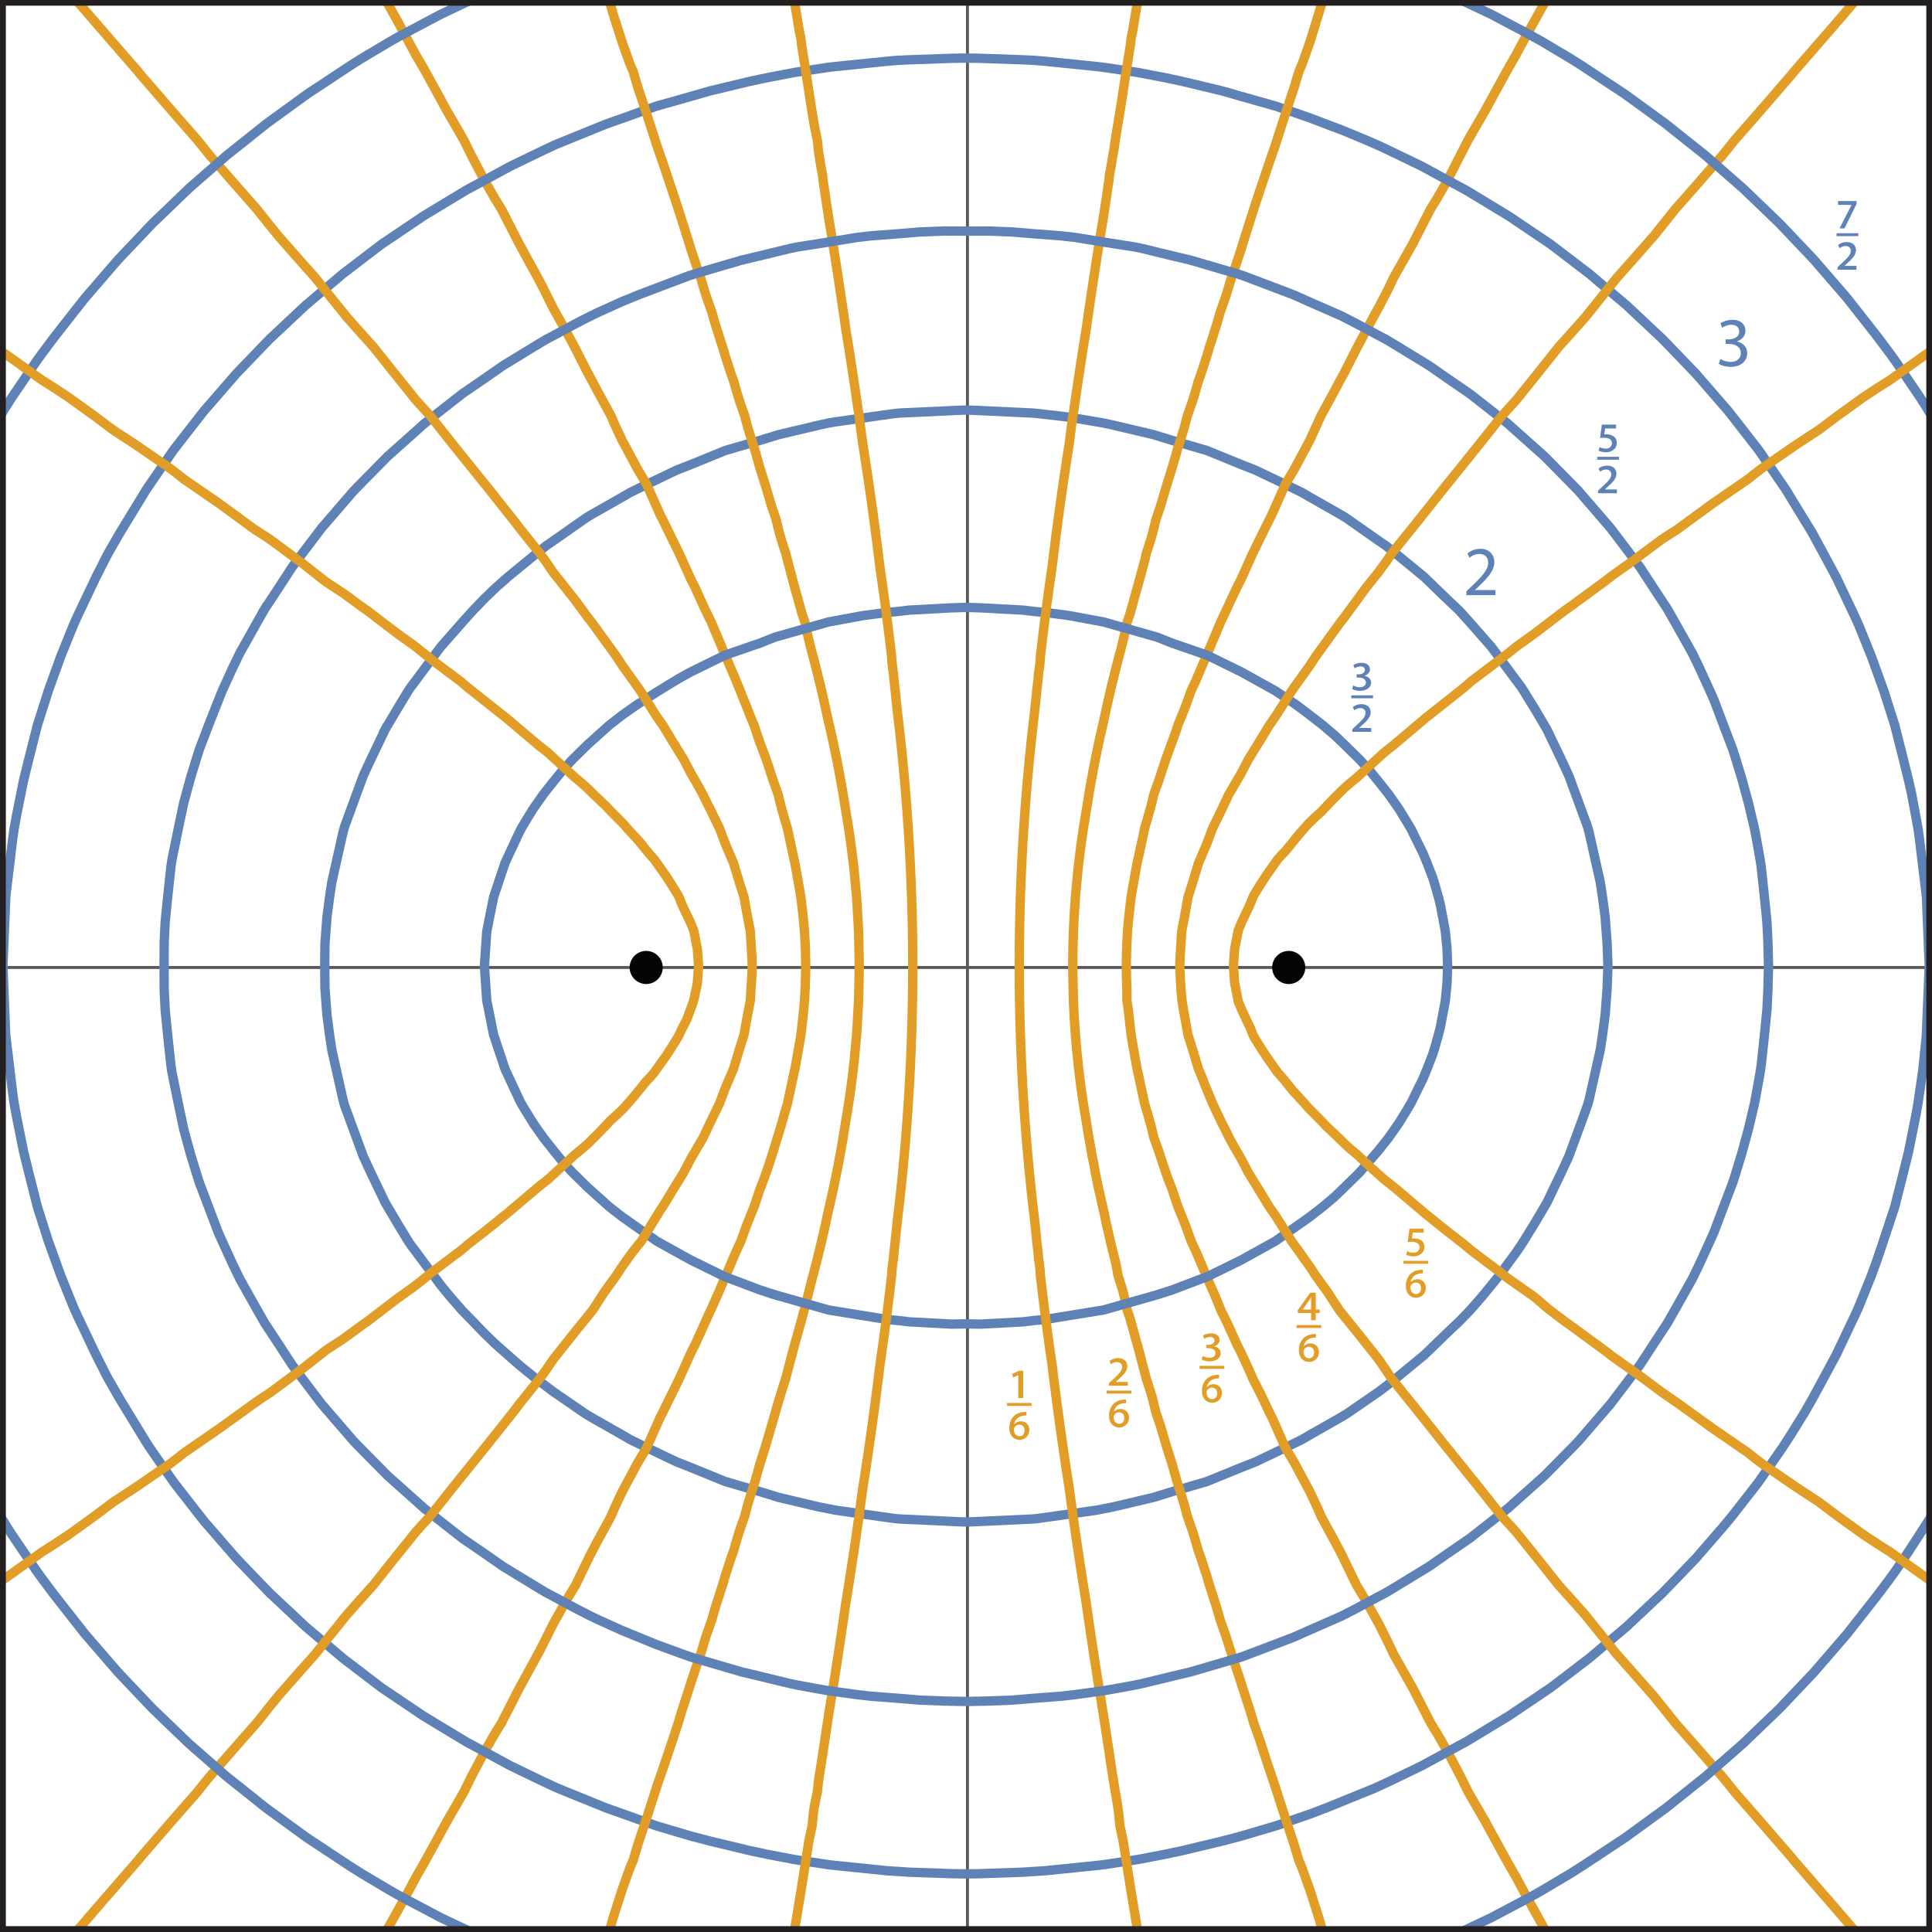
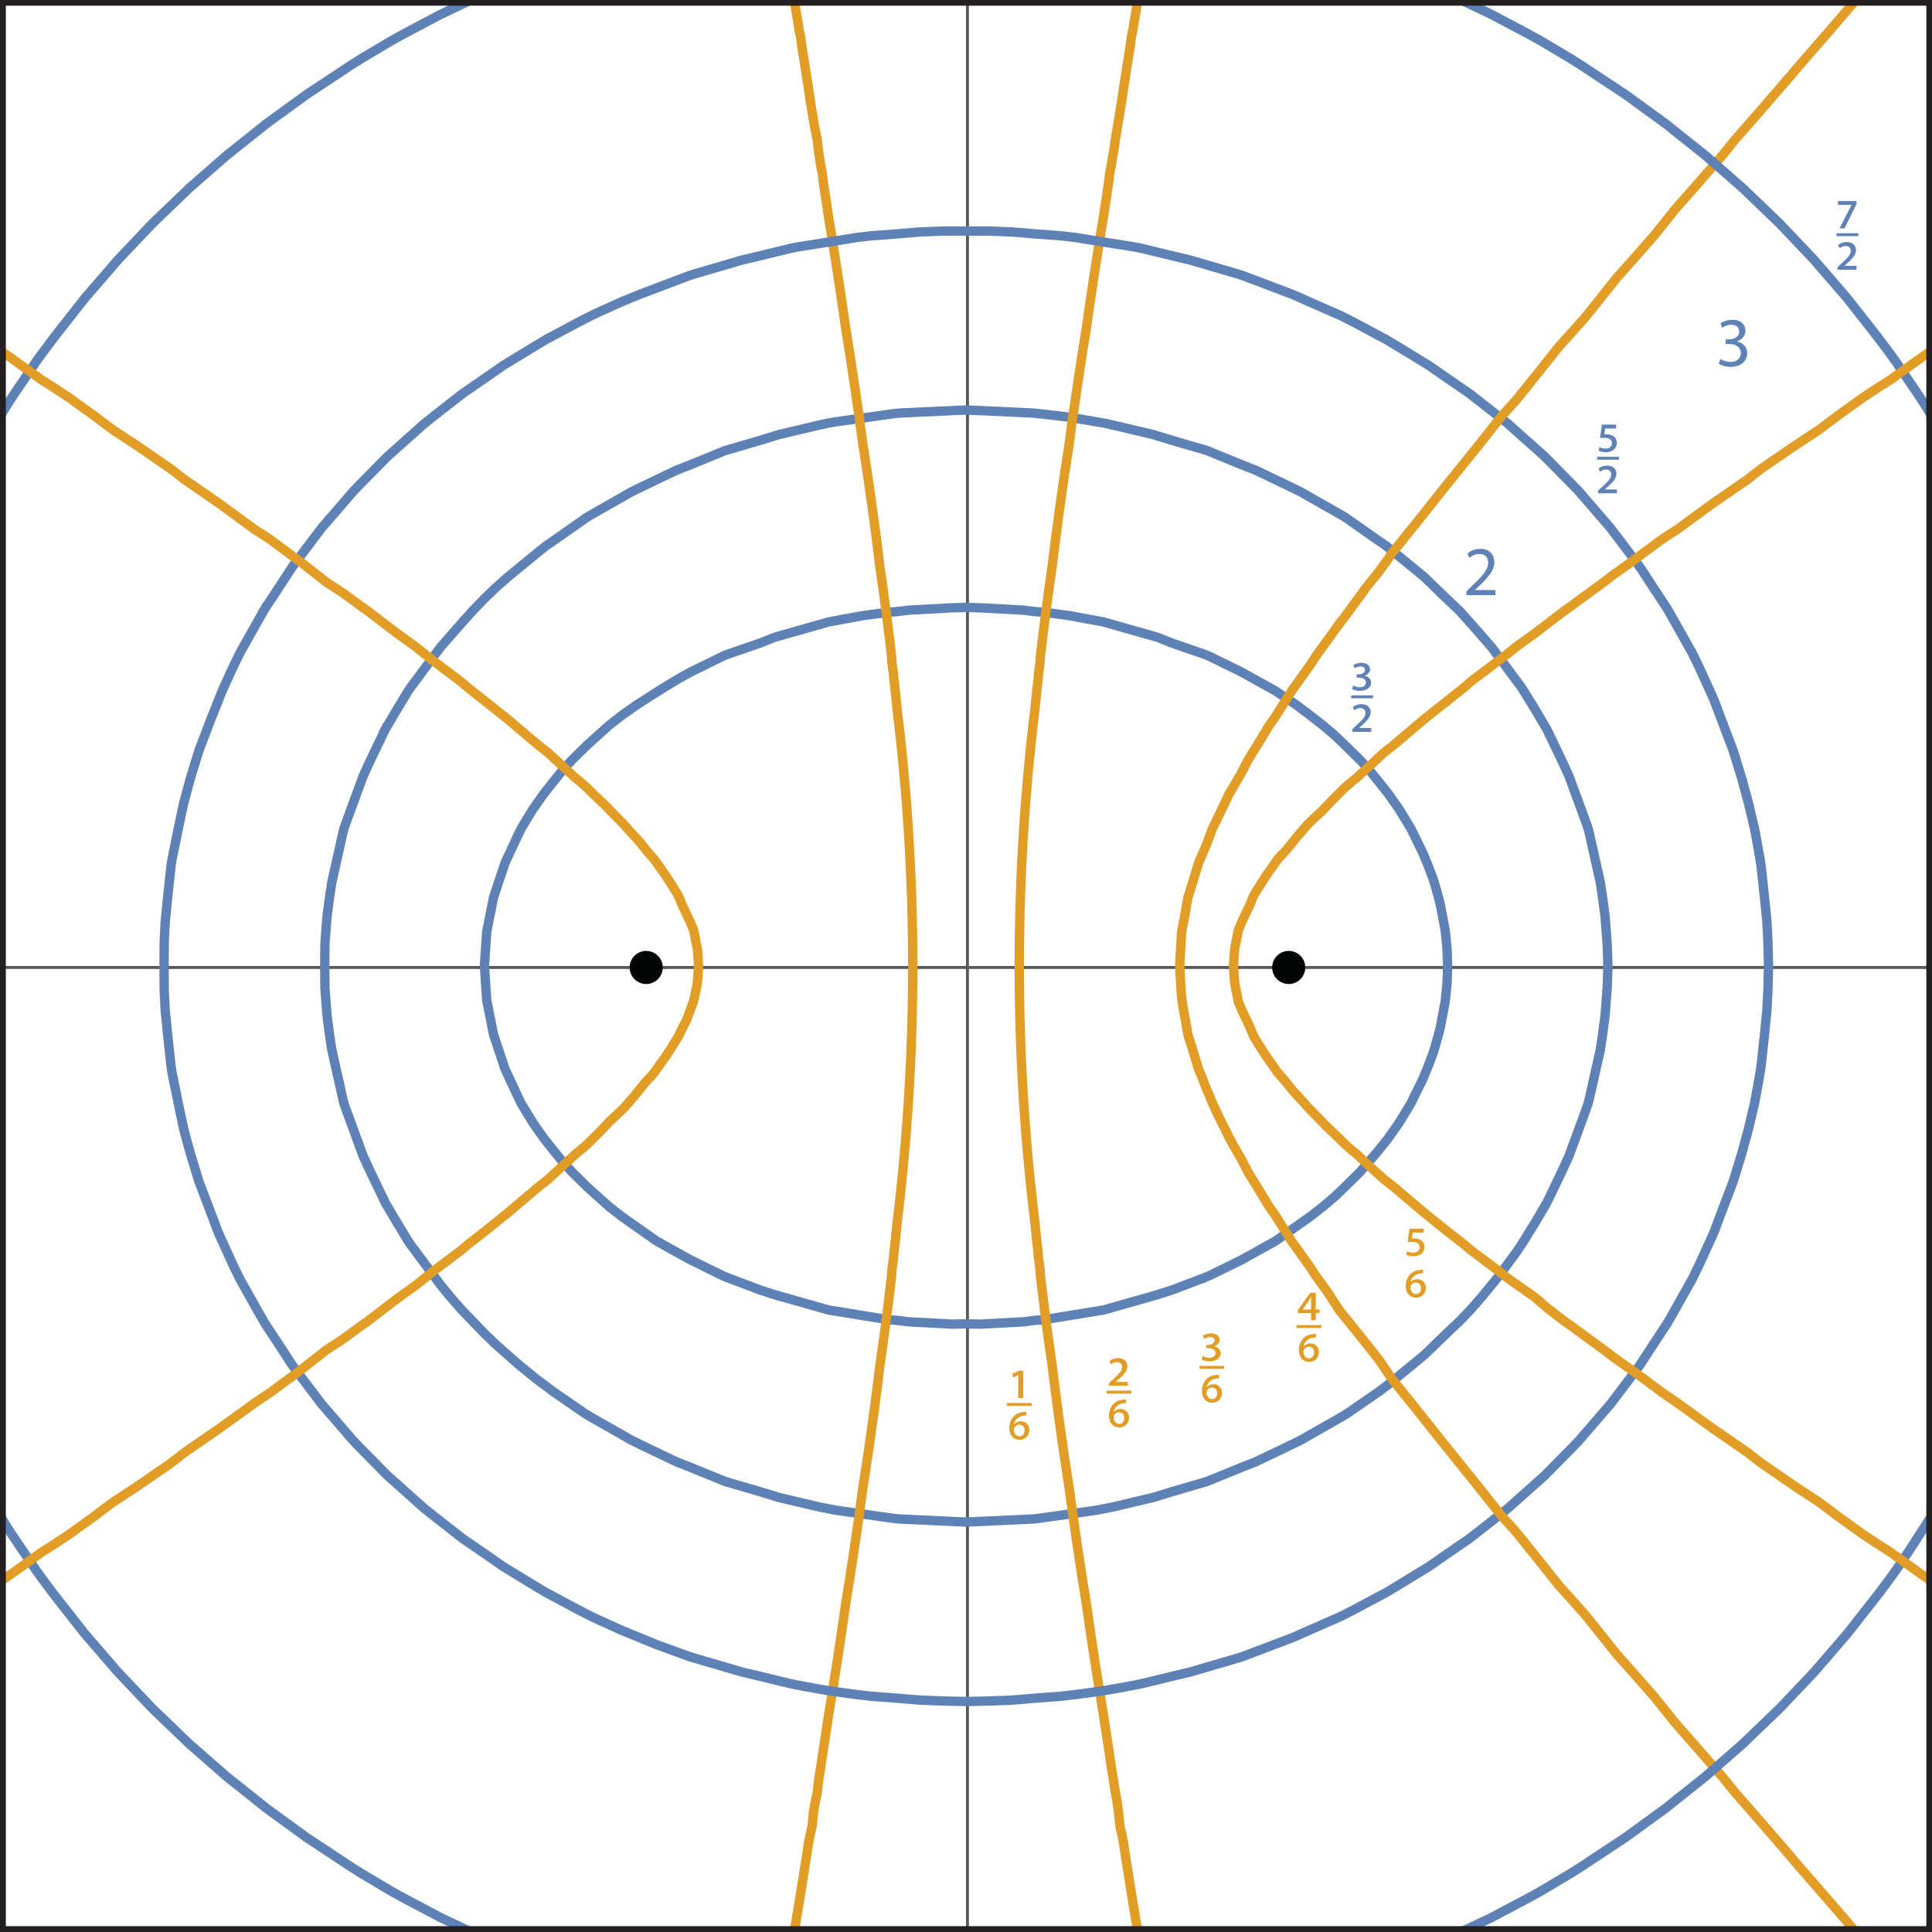
<svg xmlns="http://www.w3.org/2000/svg" xmlns:xlink="http://www.w3.org/1999/xlink" version="1.1" width="918.772pt" height="918.772pt" viewBox="0 0 918.772 918.772">
  <g enable-background="new">
    <g id="Layer-1" data-name="Layer">
</g>
    <g id="Layer-1" data-name="Layer">
      <clipPath id="cp0">
        <path transform="matrix(2.778,0,0,-2.778,0,918.772)" d="M .5 .5 L 330.257 .5 L 330.257 330.257 L .5 330.257 Z " />
      </clipPath>
      <g clip-path="url(#cp0)">
        <path transform="matrix(2.778,0,0,-2.778,-17.697,460.083)" stroke-width=".5" stroke-linecap="square" stroke-miterlimit="3.25" stroke-linejoin="miter" fill="none" stroke="#58595b" d="M 0 0 L 343.5 0 " />
        <path transform="matrix(2.778,0,0,-2.778,460.079,936.469)" stroke-width=".5" stroke-linecap="square" stroke-miterlimit="3.25" stroke-linejoin="miter" fill="none" stroke="#58595b" d="M 0 0 L 0 343.5 " />
      </g>
      <path transform="matrix(2.778,0,0,-2.778,183.225,346.799)" stroke-width="1.6" stroke-linecap="square" stroke-miterlimit="3.25" stroke-linejoin="miter" fill="none" stroke="#5e82b6" d="M 0 0 L -2.496 -5.199 L -3.785 -7.992 L -6.578 -15.602 L -6.949 -16.602 L -7.059 -16.977 L -7.238 -17.641 L -9.152 -26.176 L -9.539 -28.754 L -9.988 -32.164 L -10.332 -36.777 L -10.363 -40.531 L -10.332 -44.285 L -9.988 -48.898 L -9.539 -52.309 L -9.152 -54.887 L -7.238 -63.422 L -7.059 -64.086 L -6.949 -64.461 L -6.578 -65.461 L -3.785 -73.07 L -2.496 -75.863 L 0 -81.063 L 1.98 -84.418 L 3.934 -87.641 L 4.449 -88.391 L 5.199 -89.383 L 9.477 -95.145 L 11.09 -97.117 L 13.098 -99.418 L 15.004 -101.391 L 16.977 -103.438 L 18.918 -105.305 L 21.016 -107.156 L 22.867 -108.785 L 25.824 -111.195 L 27.5 -112.449 L 28.754 -113.391 L 34.102 -117.082 L 34.434 -117.293 L 35.473 -117.91 L 40.531 -120.781 L 41.914 -121.59 L 44.75 -122.973 L 49.863 -125.414 L 52.309 -126.375 L 58.059 -128.723 L 58.262 -128.797 L 64.086 -130.496 L 67.336 -131.496 L 74.246 -133.129 L 75.863 -133.441 L 76.945 -133.664 L 84.586 -134.75 L 87.266 -135.121 L 87.641 -135.152 L 88.086 -135.195 L 98.488 -135.68 L 99.418 -135.699 L 100.348 -135.68 L 110.75 -135.195 L 111.195 -135.164 L 111.57 -135.121 L 114.25 -134.75 L 121.891 -133.664 L 122.973 -133.441 L 124.59 -133.129 L 131.5 -131.496 L 134.75 -130.496 L 140.574 -128.797 L 140.777 -128.723 L 146.527 -126.375 L 148.973 -125.414 L 154.086 -122.973 L 156.922 -121.59 L 158.305 -120.781 L 163.363 -117.91 L 164.402 -117.293 L 164.734 -117.082 L 170.082 -113.391 L 171.336 -112.449 L 172.898 -111.195 L 177.82 -107.156 L 181.859 -103.254 L 183.832 -101.391 L 185.738 -99.418 L 187.746 -97.117 L 189.359 -95.145 L 190.68 -93.527 L 193.637 -89.488 L 194.387 -88.391 L 194.867 -87.641 L 196.856 -84.418 L 198.836 -81.063 L 201.332 -75.863 L 202.621 -73.07 L 205.414 -65.461 L 205.896 -64.086 L 206.074 -63.422 L 207.988 -54.887 L 208.375 -52.309 L 208.824 -48.898 L 209.168 -44.285 L 209.301 -40.531 L 209.168 -36.777 L 208.824 -32.164 L 208.375 -28.754 L 207.988 -26.176 L 206.074 -17.641 L 205.896 -16.977 L 205.785 -16.602 L 205.414 -15.602 L 202.621 -7.992 L 201.332 -5.199 L 198.836 0 L 196.856 3.355 L 194.867 6.578 L 194.387 7.328 L 193.637 8.32 L 189.359 14.082 L 185.609 18.355 L 183.832 20.328 L 181.859 22.191 L 177.82 26.094 L 172.898 30.133 L 171.336 31.387 L 170.082 32.246 L 164.402 36.23 L 163.363 36.848 L 158.305 39.719 L 156.922 40.527 L 154.086 41.91 L 148.973 44.352 L 146.527 45.313 L 140.777 47.66 L 140.574 47.734 L 134.75 49.434 L 131.5 50.434 L 124.59 52.066 L 122.973 52.418 L 121.891 52.602 L 117.082 53.418 L 114.859 53.687 L 111.57 54.059 L 111.195 54.102 L 110.75 54.133 L 100.348 54.617 L 99.418 54.637 L 98.488 54.617 L 88.086 54.133 L 87.641 54.09 L 87.266 54.059 L 84.586 53.687 L 76.945 52.602 L 75.863 52.418 L 74.246 52.066 L 67.336 50.434 L 64.086 49.434 L 58.262 47.734 L 58.059 47.66 L 52.309 45.313 L 49.863 44.352 L 44.75 41.91 L 41.914 40.527 L 40.531 39.719 L 35.473 36.848 L 34.434 36.23 L 28.754 32.246 L 27.5 31.387 L 25.938 30.133 L 21.016 26.094 L 18.918 24.242 L 16.977 22.375 L 15.004 20.328 L 13.227 18.355 L 9.477 14.082 L 5.199 8.32 L 4.449 7.328 L 3.934 6.578 L 1.98 3.355 L 0 0 " />
      <clipPath id="cp1">
-         <path transform="matrix(2.778,0,0,-2.778,0,918.772)" d="M .5 .5 L 330.257 .5 L 330.257 330.257 L .5 330.257 Z " />
-       </clipPath>
+         </clipPath>
      <g clip-path="url(#cp1)">
        <path transform="matrix(2.778,0,0,-2.778,184.234,1.389)" stroke-width="1.6" stroke-linecap="square" stroke-miterlimit="3.25" stroke-linejoin="miter" fill="none" stroke="#e19d25" d="M 0 0 L 1.727 -3.109 L 4.836 -8.867 L 5.914 -10.699 L 6.528 -11.777 L 8.578 -15.516 L 10.09 -18.301 L 13.125 -23.555 L 14.27 -25.898 L 16.614 -30.379 L 18.422 -33.523 L 19.535 -35.332 L 22.535 -41.188 L 22.617 -41.336 L 25.774 -47.109 L 26.672 -48.828 L 28.391 -52.273 L 30.762 -56.516 L 32.032 -58.883 L 34.282 -63.317 L 34.801 -64.254 L 35.981 -66.473 L 38.266 -70.66 L 38.832 -72 L 40.168 -74.848 L 42.817 -79.793 L 44.387 -82.437 L 46.711 -87.672 L 47.059 -88.328 L 48.02 -90.289 L 49.946 -94.215 L 50.567 -95.594 L 51.946 -98.652 L 52.688 -100.105 L 53.282 -101.437 L 54.289 -103.648 L 55.438 -105.992 L 57.836 -111.676 L 57.903 -111.817 L 57.93 -111.883 L 58.004 -112.051 L 59.66 -115.945 L 60.403 -117.77 L 60.778 -118.75 L 61.352 -120.141 L 62.102 -122.039 L 62.766 -123.66 L 63.723 -126.527 L 64.559 -128.711 L 64.86 -129.547 L 65.43 -131.254 L 66.035 -133.125 L 66.875 -135.437 L 67.41 -137.637 L 67.993 -139.703 L 68.481 -141.324 L 69.614 -146.652 L 69.723 -147.102 L 69.75 -147.215 L 69.782 -147.383 L 70.621 -152.09 L 70.782 -153.102 L 70.946 -154.437 L 71.258 -157.344 L 71.403 -158.992 L 71.504 -160.879 L 71.559 -161.934 L 71.575 -162.918 L 71.61 -164.879 L 71.575 -166.84 L 71.504 -168.879 L 71.403 -170.766 L 71.258 -172.414 L 70.946 -175.32 L 70.782 -176.656 L 70.621 -177.668 L 69.782 -182.375 L 69.75 -182.543 L 69.723 -182.656 L 69.614 -183.105 L 68.481 -188.434 L 67.993 -190.055 L 67.633 -191.379 L 67.41 -192.121 L 66.746 -194.32 L 66.668 -194.555 L 66.035 -196.633 L 65.43 -198.504 L 64.86 -200.211 L 64.559 -201.047 L 63.723 -203.23 L 62.766 -206.098 L 62.102 -207.719 L 61.352 -209.617 L 60.504 -211.988 L 59.66 -213.812 L 58.004 -217.707 L 57.93 -217.875 L 57.903 -217.94 L 57.836 -218.09 L 56.672 -220.82 L 56.121 -222.051 L 55.352 -223.766 L 54.891 -224.746 L 54.289 -226.109 L 53.282 -228.32 L 52.688 -229.652 L 52.43 -230.137 L 51.946 -231.105 L 50.567 -234.164 L 49.946 -235.543 L 48.02 -239.469 L 47.059 -241.43 L 46.711 -242.086 L 44.387 -247.32 L 42.817 -249.965 L 40.168 -254.91 L 38.832 -257.758 L 38.266 -259.098 L 35.981 -263.285 L 35.09 -264.984 L 34.801 -265.504 L 32.2 -270.875 L 30.762 -273.242 L 28.391 -277.484 L 26.672 -280.93 L 25.774 -282.648 L 22.617 -288.422 L 22.535 -288.57 L 19.535 -294.426 L 18.422 -296.234 L 16.614 -299.379 L 14.27 -303.859 L 13.125 -306.203 L 10.09 -311.457 L 8.578 -314.242 L 6.528 -317.98 L 5.914 -319.059 L 4.836 -320.945 L 3.27 -323.871 L 1.727 -326.648 L 0 -329.758 " />
-         <path transform="matrix(2.778,0,0,-2.778,734.538,917.383)" stroke-width="1.6" stroke-linecap="square" stroke-miterlimit="3.25" stroke-linejoin="miter" fill="none" stroke="#e19d25" d="M 0 0 L -1.727 3.109 L -3.27 5.887 L -4.836 8.813 L -5.913 10.699 L -6.527 11.777 L -8.577 15.516 L -10.09 18.301 L -13.125 23.555 L -14.27 25.898 L -16.613 30.379 L -18.422 33.523 L -19.534 35.332 L -22.534 41.188 L -22.616 41.336 L -25.875 47.109 L -26.672 48.828 L -28.391 52.273 L -30.762 56.516 L -32.199 58.883 L -34.801 64.254 L -35.98 66.473 L -38.266 70.66 L -38.832 72 L -40.168 74.848 L -42.816 79.793 L -44.387 82.438 L -46.711 87.672 L -47.059 88.328 L -47.949 90.219 L -48.633 91.641 L -49.945 94.215 L -50.547 95.613 L -51.945 98.652 L -52.688 100.105 L -53.281 101.438 L -54.288 103.648 L -55.438 105.992 L -56.12 107.707 L -57.836 111.676 L -57.902 111.817 L -57.93 111.883 L -58.004 112.051 L -59.659 115.945 L -60.504 117.77 L -61.352 120.141 L -62.102 122.039 L -62.766 123.66 L -63.723 126.527 L -64.559 128.711 L -64.859 129.547 L -65.43 131.254 L -66.034 133.125 L -66.875 135.437 L -67.409 137.637 L -67.992 139.703 L -68.48 141.324 L -69.613 146.652 L -69.723 147.102 L -69.75 147.215 L -69.781 147.383 L -70.62 152.09 L -70.781 153.102 L -70.945 154.437 L -71.258 157.344 L -71.504 158.992 L -71.504 160.879 L -71.574 162.918 L -71.609 164.879 L -71.574 166.84 L -71.504 168.879 L -71.402 170.766 L -71.258 172.414 L -70.945 175.32 L -70.781 176.656 L -70.62 177.668 L -69.781 182.375 L -69.758 182.543 L -69.723 182.656 L -69.613 183.105 L -68.656 187.477 L -68.48 188.434 L -67.992 190.055 L -67.409 192.121 L -66.875 194.32 L -66.034 196.633 L -65.43 198.504 L -64.859 200.211 L -64.559 201.047 L -63.793 203.156 L -63.723 203.336 L -62.992 205.367 L -62.766 206.098 L -62.102 207.719 L -61.352 209.617 L -60.504 211.988 L -59.659 213.812 L -58.004 217.707 L -57.934 217.875 L -57.902 217.94 L -57.836 218.082 L -55.438 223.766 L -54.324 226.145 L -52.688 229.652 L -51.945 231.105 L -50.566 234.164 L -49.945 235.543 L -48.02 239.469 L -46.711 242.086 L -44.387 247.32 L -42.816 249.965 L -40.168 254.91 L -38.266 259.098 L -35.98 263.285 L -34.801 265.504 L -34.281 266.44 L -32.031 270.875 L -30.762 273.242 L -28.875 276.762 L -28.391 277.617 L -26.672 280.93 L -25.875 282.648 L -22.616 288.422 L -22.534 288.57 L -19.534 294.426 L -18.422 296.234 L -16.613 299.379 L -13.125 306.203 L -10.09 311.457 L -8.577 314.242 L -6.527 317.981 L -5.913 319.059 L -4.836 320.945 L -3.27 323.871 L -1.727 326.649 L 0 329.758 " />
        <path transform="matrix(2.778,0,0,-2.778,2.647,490.842)" stroke-width="1.6" stroke-linecap="square" stroke-miterlimit="3.25" stroke-linejoin="miter" fill="none" stroke="#5e82b6" d="M 0 0 L -.453 11.324 L .035 23.102 L .082 23.636 L 1.231 33.191 L 1.473 34.879 L 1.906 37.242 L 3.086 43.117 L 3.961 46.656 L 5.446 52.535 L 5.453 52.566 L 7.324 58.434 L 8.383 61.371 L 9.449 64.32 L 11.324 68.969 L 11.688 69.844 L 11.852 70.211 L 12.289 71.18 L 15.461 77.852 L 17.211 81.305 L 17.571 81.988 L 19.59 85.5 L 23.102 91.246 L 24.051 92.813 L 24.699 93.766 L 28.219 98.883 L 28.856 99.789 L 33.34 105.543 L 34.016 106.402 L 34.879 107.391 L 39.488 112.707 L 43.922 117.32 L 45.266 118.707 L 46.656 120.004 L 51.344 124.406 L 56.883 129.094 L 57.723 129.805 L 58.43 130.344 L 63.723 134.391 L 64.403 134.902 L 70.207 138.816 L 71.434 139.648 L 73.449 140.871 L 78.77 144.09 L 81.985 145.824 L 86.41 148.227 L 92.074 150.961 L 93.762 151.758 L 94.383 152.027 L 95.903 152.648 L 102.754 155.434 L 105.539 156.418 L 111.41 158.519 L 111.438 158.527 L 117.317 160.187 L 120.614 161.133 L 127.438 162.769 L 129.094 163.117 L 130.172 163.351 L 134.985 164.273 L 135.965 164.426 L 140.227 165.07 L 140.871 165.168 L 141.711 165.265 L 150.871 166.203 L 152.649 166.351 L 154.676 166.453 L 162.145 166.711 L 164.426 166.746 L 166.707 166.711 L 174.176 166.453 L 176.203 166.351 L 177.98 166.203 L 187.141 165.265 L 187.98 165.152 L 188.625 165.07 L 192.887 164.426 L 193.867 164.273 L 198.68 163.351 L 199.758 163.117 L 201.414 162.769 L 208.238 161.133 L 211.535 160.187 L 217.414 158.527 L 217.442 158.519 L 223.312 156.496 L 226.098 155.434 L 229.199 154.254 L 233.039 152.648 L 234.469 152.027 L 235.09 151.758 L 236.778 150.961 L 242.442 148.227 L 246.867 145.824 L 250.082 144.09 L 255.403 140.871 L 257.418 139.648 L 258.645 138.816 L 264.449 134.902 L 265.129 134.391 L 270.422 130.344 L 271.129 129.805 L 271.969 129.094 L 277.508 124.406 L 282.196 120.004 L 283.586 118.707 L 284.93 117.32 L 289.364 112.707 L 293.973 107.391 L 294.836 106.402 L 295.512 105.543 L 299.996 99.789 L 300.633 98.883 L 304.153 93.766 L 304.801 92.813 L 305.75 91.246 L 309.262 85.5 L 311.168 81.988 L 313.391 77.852 L 316.562 71.18 L 317 70.211 L 317.164 69.844 L 317.528 68.969 L 319.403 64.32 L 320.469 61.371 L 321.528 58.434 L 323.398 52.566 L 323.406 52.535 L 324.891 46.656 L 325.766 43.117 L 326.293 40.766 L 326.946 37.242 L 327.379 34.879 L 327.621 33.191 L 328.77 23.636 L 328.824 23.102 L 328.852 22.648 L 329.305 11.324 L 328.817 -.453 L 328.77 -.987 L 328.223 -6.34 L 327.621 -10.543 L 327.379 -12.23 L 326.946 -14.594 L 325.766 -20.469 L 324.891 -24.008 L 323.406 -29.887 L 323.398 -29.918 L 321.453 -35.785 L 320.469 -38.723 L 319.403 -41.672 L 317.528 -46.32 L 317.164 -47.195 L 317 -47.563 L 316.562 -48.531 L 313.391 -55.203 L 311.168 -59.34 L 309.262 -62.852 L 307.898 -65.227 L 305.75 -68.691 L 304.801 -70.164 L 304.184 -71.117 L 300.633 -76.234 L 299.996 -77.141 L 295.512 -82.895 L 293.973 -84.742 L 289.364 -90.059 L 284.93 -94.672 L 283.586 -96.059 L 282.196 -97.355 L 277.508 -101.758 L 271.969 -106.445 L 271.129 -107.156 L 270.422 -107.695 L 265.129 -111.742 L 264.449 -112.254 L 258.645 -116.168 L 257.418 -117 L 255.403 -118.223 L 250.082 -121.441 L 246.867 -123.176 L 242.442 -125.578 L 236.778 -128.312 L 235.09 -129.09 L 234.469 -129.379 L 232.949 -130 L 226.098 -132.785 L 223.312 -133.848 L 217.442 -135.871 L 217.414 -135.879 L 217.379 -135.891 L 211.535 -137.621 L 208.238 -138.484 L 201.414 -140.121 L 199.758 -140.469 L 198.68 -140.703 L 193.867 -141.625 L 192.887 -141.777 L 188.625 -142.422 L 187.98 -142.52 L 187.141 -142.617 L 177.98 -143.555 L 176.203 -143.668 L 174.176 -143.805 L 166.707 -144.062 L 164.426 -144.098 L 162.145 -144.062 L 154.676 -143.805 L 152.649 -143.668 L 150.871 -143.555 L 141.711 -142.617 L 140.871 -142.52 L 140.227 -142.422 L 135.965 -141.777 L 134.985 -141.625 L 130.172 -140.703 L 129.094 -140.469 L 127.438 -140.121 L 120.614 -138.484 L 117.317 -137.621 L 111.473 -135.891 L 111.438 -135.879 L 111.41 -135.871 L 105.539 -133.77 L 102.754 -132.785 L 95.903 -130 L 94.383 -129.379 L 93.762 -129.09 L 92.074 -128.312 L 86.41 -125.578 L 81.985 -123.176 L 78.77 -121.441 L 73.449 -118.223 L 71.434 -117 L 70.207 -116.168 L 64.403 -112.254 L 63.723 -111.742 L 58.43 -107.695 L 57.723 -107.156 L 56.883 -106.445 L 51.344 -101.758 L 46.656 -97.355 L 45.266 -96.059 L 43.922 -94.672 L 39.488 -90.059 L 34.879 -84.742 L 34.016 -83.754 L 33.34 -82.895 L 28.856 -77.141 L 28.219 -76.234 L 24.668 -71.117 L 24.051 -70.164 L 23.102 -68.598 L 19.59 -62.852 L 17.571 -59.34 L 17.211 -58.656 L 15.461 -55.203 L 12.289 -48.531 L 11.852 -47.563 L 11.688 -47.195 L 11.324 -46.32 L 9.449 -41.672 L 8.383 -38.723 L 7.324 -35.785 L 5.453 -29.918 L 5.446 -29.887 L 3.961 -24.008 L 3.086 -20.469 L 1.906 -14.594 L 1.473 -12.23 L 1.231 -10.543 L .082 -.987 L .028 -.453 L 0 0 " />
        <path transform="matrix(2.778,0,0,-2.778,290.105,917.383)" stroke-width="1.6" stroke-linecap="square" stroke-miterlimit="3.25" stroke-linejoin="miter" fill="none" stroke="#e19d25" d="M 0 0 L .433 1.621 L 2.054 6.699 L 3.394 10.438 L 3.961 11.777 L 4.769 14.492 L 6.347 19.258 L 7.734 23.555 L 7.945 24.234 L 9.281 28.105 L 10.632 32.133 L 11.691 35.332 L 12.175 36.988 L 13.41 40.797 L 13.546 41.219 L 13.613 41.438 L 13.832 42.133 L 14.511 44.164 L 15.07 45.871 L 15.527 47.109 L 16.242 49.516 L 16.5 50.332 L 17.441 52.996 L 17.941 54.777 L 19.023 58.188 L 19.257 58.883 L 19.722 60.473 L 20.777 63.715 L 21.168 64.773 L 21.742 66.793 L 22.175 68.207 L 23.039 70.66 L 23.574 72.695 L 24.386 75.328 L 24.793 76.551 L 25.609 79.48 L 26.32 81.727 L 26.543 82.438 L 26.941 83.77 L 27.675 86.262 L 28.269 88.328 L 28.554 89.352 L 29 90.824 L 29.136 91.273 L 29.379 92.094 L 30.062 94.215 L 31.5 99.703 L 31.593 100.012 L 31.621 100.105 L 31.668 100.273 L 32.875 104.617 L 33.246 105.992 L 33.851 108.344 L 34.089 109.293 L 34.441 110.746 L 34.75 111.883 L 35.293 113.977 L 35.851 116.234 L 36.222 117.77 L 36.441 118.719 L 36.894 120.715 L 37.386 123.023 L 37.511 123.535 L 37.539 123.66 L 37.586 123.859 L 38.203 126.602 L 38.57 128.363 L 38.816 129.547 L 39.156 131.317 L 39.523 133.301 L 39.894 135.437 L 40.332 138.184 L 40.363 138.352 L 40.375 138.422 L 40.847 141.324 L 41.156 143.445 L 41.406 145.344 L 41.64 147.215 L 41.796 148.69 L 42.105 151.934 L 42.207 153.102 L 42.273 154.102 L 42.511 158.227 L 42.546 158.992 L 42.566 159.699 L 42.656 164.258 L 42.66 164.879 L 42.656 165.5 L 42.566 170.059 L 42.546 170.766 L 42.511 171.531 L 42.273 175.656 L 42.207 176.656 L 42.105 177.824 L 41.796 181.067 L 41.64 182.543 L 41.406 184.414 L 41.156 186.312 L 40.847 188.434 L 40.375 191.336 L 40.363 191.406 L 40.332 191.574 L 39.894 194.32 L 39.523 196.457 L 39.156 198.44 L 38.816 200.211 L 38.57 201.395 L 38.203 203.156 L 37.586 205.898 L 37.539 206.098 L 37.511 206.223 L 37.386 206.715 L 36.441 211.039 L 36.222 211.988 L 35.851 213.523 L 35.507 214.934 L 35.293 215.781 L 34.75 217.875 L 34.441 219.012 L 34.089 220.465 L 33.851 221.414 L 33.343 223.766 L 32.875 225.141 L 31.668 229.484 L 31.625 229.652 L 31.593 229.746 L 31.5 230.055 L 30.062 235.543 L 29.379 237.664 L 29 238.934 L 28.39 241.43 L 27.675 243.496 L 26.941 245.988 L 26.543 247.32 L 26.32 248.031 L 25.609 250.277 L 24.793 253.207 L 24.386 254.43 L 23.574 257.062 L 23.039 259.098 L 22.175 261.551 L 21.742 262.965 L 21.168 264.984 L 20.777 266.043 L 19.722 269.285 L 19.257 270.875 L 19.023 271.57 L 17.941 274.98 L 17.441 276.762 L 16.5 279.426 L 16.242 280.242 L 15.527 282.648 L 15.07 283.887 L 13.832 287.613 L 13.554 288.539 L 12.207 292.801 L 11.691 294.426 L 10.632 297.625 L 9.281 301.652 L 7.945 305.523 L 7.734 306.203 L 6.347 310.5 L 4.769 315.266 L 3.961 317.981 L 3.394 319.32 L 2.054 323.059 L .433 328.137 L 0 329.758 " />
-         <path transform="matrix(2.778,0,0,-2.778,628.668,1.389)" stroke-width="1.6" stroke-linecap="square" stroke-miterlimit="3.25" stroke-linejoin="miter" fill="none" stroke="#e19d25" d="M 0 0 L -2.055 -6.699 L -3.395 -10.438 L -3.961 -11.777 L -4.77 -14.492 L -6.348 -19.258 L -7.734 -23.555 L -7.945 -24.234 L -9.281 -28.105 L -10.632 -32.133 L -11.691 -35.332 L -12.207 -36.957 L -13.555 -41.219 L -13.832 -42.145 L -15.07 -45.871 L -15.527 -47.109 L -16.242 -49.516 L -16.5 -50.332 L -17.441 -52.996 L -17.941 -54.777 L -19.023 -58.188 L -19.257 -58.883 L -19.723 -60.473 L -20.777 -63.715 L -21.168 -64.773 L -21.742 -66.793 L -22.175 -68.207 L -23.039 -70.66 L -23.574 -72.695 L -24.387 -75.328 L -24.793 -76.551 L -24.953 -77.207 L -25.609 -79.43 L -25.629 -79.496 L -26.32 -81.727 L -26.543 -82.437 L -26.941 -83.77 L -27.675 -86.262 L -28.391 -88.328 L -29 -90.824 L -29.379 -92.094 L -30.062 -94.215 L -30.324 -95.391 L -31.5 -99.703 L -31.594 -100.012 L -31.625 -100.105 L -31.668 -100.273 L -32.875 -104.617 L -33.344 -105.992 L -33.852 -108.344 L -34.089 -109.293 L -34.441 -110.746 L -34.75 -111.883 L -35.293 -113.977 L -35.852 -116.234 L -36.223 -117.77 L -36.441 -118.719 L -36.895 -120.715 L -37.387 -123.023 L -37.512 -123.535 L -37.539 -123.66 L -37.586 -123.859 L -38.203 -126.602 L -38.57 -128.363 L -38.816 -129.547 L -39.156 -131.317 L -39.523 -133.301 L -39.895 -135.437 L -40.332 -138.184 L -40.363 -138.352 L -40.375 -138.422 L -40.848 -141.324 L -41.156 -143.445 L -41.406 -145.344 L -41.641 -147.215 L -41.796 -148.69 L -42.105 -151.934 L -42.207 -153.102 L -42.273 -154.102 L -42.406 -156.047 L -42.512 -158.227 L -42.546 -158.992 L -42.566 -159.699 L -42.632 -161.934 L -42.656 -164.258 L -42.66 -164.879 L -42.656 -165.5 L -42.566 -170.059 L -42.546 -170.766 L -42.512 -171.531 L -42.406 -173.711 L -42.273 -175.656 L -42.207 -176.656 L -42.105 -177.824 L -41.953 -179.602 L -41.796 -181.067 L -41.641 -182.543 L -41.406 -184.414 L -41.273 -185.488 L -41.156 -186.312 L -40.848 -188.434 L -40.375 -191.336 L -40.363 -191.406 L -40.332 -191.574 L -39.895 -194.32 L -39.785 -194.867 L -39.503 -196.437 L -39.382 -197.266 L -39.113 -198.484 L -39.027 -198.906 L -38.816 -200.211 L -38.57 -201.395 L -38.203 -203.156 L -38.039 -203.805 L -37.578 -205.906 L -37.539 -206.098 L -37.512 -206.223 L -37.387 -206.734 L -36.895 -209.043 L -36.441 -211.039 L -36.223 -211.988 L -35.852 -213.523 L -35.293 -215.781 L -34.898 -217.875 L -34.089 -220.465 L -33.852 -221.414 L -33.344 -223.766 L -32.875 -225.141 L -31.668 -229.484 L -31.625 -229.652 L -31.594 -229.746 L -31.5 -230.055 L -30.062 -235.543 L -29.379 -237.664 L -29 -238.934 L -28.391 -241.43 L -27.675 -243.496 L -26.941 -245.988 L -26.543 -247.32 L -26.32 -248.031 L -25.609 -250.277 L -24.793 -253.207 L -24.387 -254.43 L -23.574 -257.062 L -23.039 -259.098 L -22.175 -261.551 L -21.742 -262.965 L -21.168 -264.984 L -20.777 -266.043 L -19.723 -269.285 L -19.257 -270.875 L -19.023 -271.57 L -17.941 -274.98 L -17.441 -276.762 L -16.5 -279.426 L -16.414 -279.707 L -16.242 -280.242 L -15.473 -282.648 L -15.07 -283.887 L -13.832 -287.613 L -13.555 -288.539 L -13.41 -288.961 L -12.175 -292.77 L -11.691 -294.426 L -10.707 -297.191 L -10.535 -297.727 L -9.691 -300.317 L -9.257 -301.629 L -7.945 -305.523 L -7.734 -306.203 L -6.348 -310.5 L -4.77 -315.266 L -3.961 -317.98 L -3.395 -319.32 L -2.055 -323.059 L -.434 -328.137 L 0 -329.758 " />
+         <path transform="matrix(2.778,0,0,-2.778,628.668,1.389)" stroke-width="1.6" stroke-linecap="square" stroke-miterlimit="3.25" stroke-linejoin="miter" fill="none" stroke="#e19d25" d="M 0 0 L -2.055 -6.699 L -3.395 -10.438 L -3.961 -11.777 L -4.77 -14.492 L -6.348 -19.258 L -7.734 -23.555 L -7.945 -24.234 L -9.281 -28.105 L -10.632 -32.133 L -11.691 -35.332 L -12.207 -36.957 L -13.555 -41.219 L -13.832 -42.145 L -15.07 -45.871 L -15.527 -47.109 L -16.242 -49.516 L -16.5 -50.332 L -17.441 -52.996 L -17.941 -54.777 L -19.023 -58.188 L -19.257 -58.883 L -19.723 -60.473 L -20.777 -63.715 L -21.168 -64.773 L -21.742 -66.793 L -22.175 -68.207 L -23.039 -70.66 L -23.574 -72.695 L -24.387 -75.328 L -24.793 -76.551 L -24.953 -77.207 L -25.609 -79.43 L -25.629 -79.496 L -26.32 -81.727 L -26.543 -82.437 L -26.941 -83.77 L -27.675 -86.262 L -28.391 -88.328 L -29 -90.824 L -29.379 -92.094 L -30.062 -94.215 L -30.324 -95.391 L -31.5 -99.703 L -31.594 -100.012 L -31.625 -100.105 L -31.668 -100.273 L -32.875 -104.617 L -33.344 -105.992 L -33.852 -108.344 L -34.089 -109.293 L -34.441 -110.746 L -34.75 -111.883 L -35.293 -113.977 L -35.852 -116.234 L -36.223 -117.77 L -36.441 -118.719 L -36.895 -120.715 L -37.387 -123.023 L -37.512 -123.535 L -37.539 -123.66 L -37.586 -123.859 L -38.203 -126.602 L -38.57 -128.363 L -38.816 -129.547 L -39.156 -131.317 L -39.523 -133.301 L -39.895 -135.437 L -40.332 -138.184 L -40.363 -138.352 L -40.375 -138.422 L -40.848 -141.324 L -41.156 -143.445 L -41.406 -145.344 L -41.641 -147.215 L -41.796 -148.69 L -42.105 -151.934 L -42.207 -153.102 L -42.273 -154.102 L -42.406 -156.047 L -42.512 -158.227 L -42.546 -158.992 L -42.566 -159.699 L -42.632 -161.934 L -42.656 -164.258 L -42.66 -164.879 L -42.656 -165.5 L -42.566 -170.059 L -42.546 -170.766 L -42.512 -171.531 L -42.406 -173.711 L -42.273 -175.656 L -42.207 -176.656 L -42.105 -177.824 L -41.953 -179.602 L -41.796 -181.067 L -41.641 -182.543 L -41.406 -184.414 L -41.273 -185.488 L -41.156 -186.312 L -40.848 -188.434 L -40.375 -191.336 L -40.363 -191.406 L -40.332 -191.574 L -39.895 -194.32 L -39.785 -194.867 L -39.503 -196.437 L -39.382 -197.266 L -39.113 -198.484 L -39.027 -198.906 L -38.816 -200.211 L -38.57 -201.395 L -38.203 -203.156 L -38.039 -203.805 L -37.578 -205.906 L -37.512 -206.223 L -37.387 -206.734 L -36.895 -209.043 L -36.441 -211.039 L -36.223 -211.988 L -35.852 -213.523 L -35.293 -215.781 L -34.898 -217.875 L -34.089 -220.465 L -33.852 -221.414 L -33.344 -223.766 L -32.875 -225.141 L -31.668 -229.484 L -31.625 -229.652 L -31.594 -229.746 L -31.5 -230.055 L -30.062 -235.543 L -29.379 -237.664 L -29 -238.934 L -28.391 -241.43 L -27.675 -243.496 L -26.941 -245.988 L -26.543 -247.32 L -26.32 -248.031 L -25.609 -250.277 L -24.793 -253.207 L -24.387 -254.43 L -23.574 -257.062 L -23.039 -259.098 L -22.175 -261.551 L -21.742 -262.965 L -21.168 -264.984 L -20.777 -266.043 L -19.723 -269.285 L -19.257 -270.875 L -19.023 -271.57 L -17.941 -274.98 L -17.441 -276.762 L -16.5 -279.426 L -16.414 -279.707 L -16.242 -280.242 L -15.473 -282.648 L -15.07 -283.887 L -13.832 -287.613 L -13.555 -288.539 L -13.41 -288.961 L -12.175 -292.77 L -11.691 -294.426 L -10.707 -297.191 L -10.535 -297.727 L -9.691 -300.317 L -9.257 -301.629 L -7.945 -305.523 L -7.734 -306.203 L -6.348 -310.5 L -4.77 -315.266 L -3.961 -317.98 L -3.395 -319.32 L -2.055 -323.059 L -.434 -328.137 L 0 -329.758 " />
      </g>
      <path transform="matrix(2.778,0,0,-2.778,368.477,615.723)" stroke-width="1.6" stroke-linecap="square" stroke-miterlimit="3.25" stroke-linejoin="miter" fill="none" stroke="#5e82b6" d="M 0 0 L 9.172 -2.605 L 19.297 -4.254 L 20.95 -4.391 L 22.981 -4.637 L 30.297 -5.03 L 32.727 -4.984 L 35.157 -5.03 L 42.473 -4.637 L 44.504 -4.391 L 46.157 -4.254 L 56.282 -2.605 L 65.455 0 L 68.059 .84 L 73.614 2.949 L 74.09 3.141 L 74.418 3.285 L 79.836 5.941 L 81.916 7.093 L 85.657 9.172 L 85.723 9.215 L 89.157 11.629 L 91.614 13.359 L 93.801 15.063 L 95.805 16.758 L 97.5 18.383 L 100.114 20.949 L 101.629 22.711 L 103.391 24.758 L 105.04 26.84 L 106.79 29.328 L 108.239 31.687 L 108.856 32.727 L 109.008 33 L 109.278 33.566 L 110.942 36.949 L 111.633 38.617 L 112.619 41.168 L 112.981 42.32 L 113.598 44.504 L 113.916 45.758 L 114.708 49.934 L 114.782 50.395 L 114.817 50.742 L 115.071 53.336 L 115.168 56.281 L 115.071 59.227 L 114.817 61.82 L 114.782 62.168 L 114.708 62.629 L 113.916 66.805 L 113.598 68.059 L 112.981 70.242 L 112.619 71.395 L 111.633 73.945 L 110.942 75.613 L 109.278 78.996 L 109.008 79.563 L 108.856 79.836 L 108.239 80.875 L 106.79 83.234 L 105.04 85.723 L 103.391 87.805 L 101.684 89.906 L 100.114 91.613 L 97.5 94.18 L 95.805 95.805 L 93.801 97.5 L 91.614 99.203 L 89.227 101.004 L 85.848 103.266 L 85.723 103.348 L 85.657 103.391 L 81.916 105.47 L 79.836 106.621 L 74.418 109.277 L 74.09 109.422 L 73.614 109.613 L 68.059 111.531 L 65.455 112.563 L 56.282 115.168 L 50.391 116.258 L 46.157 116.816 L 44.504 116.953 L 42.473 117.199 L 35.157 117.593 L 32.727 117.66 L 30.297 117.593 L 22.981 117.199 L 20.95 116.953 L 19.297 116.816 L 15.063 116.258 L 9.172 115.168 L 0 112.563 L -2.605 111.531 L -8.16 109.613 L -8.636 109.422 L -8.964 109.277 L -14.382 106.621 L -16.461 105.47 L -19.878 103.391 L -23.703 100.934 L -26.16 99.203 L -28.347 97.5 L -30.296 95.75 L -32.046 94.18 L -34.66 91.613 L -36.23 89.906 L -37.937 87.805 L -39.585 85.723 L -41.335 83.234 L -42.785 80.875 L -43.402 79.836 L -43.824 78.996 L -45.429 75.555 L -46.179 73.945 L -47.359 70.414 L -48.144 68.059 L -48.406 66.75 L -49.32 62.168 L -49.714 56.281 L -49.32 50.395 L -48.406 45.813 L -48.144 44.504 L -47.359 42.148 L -46.179 38.617 L -45.429 37.008 L -43.824 33.566 L -43.554 33 L -43.41 32.727 L -42.785 31.687 L -41.335 29.328 L -39.585 26.84 L -37.937 24.758 L -36.23 22.656 L -34.66 20.949 L -32.046 18.383 L -30.296 16.812 L -28.347 15.063 L -26.16 13.359 L -23.703 11.629 L -20.269 9.215 L -20.203 9.172 L -16.461 7.093 L -14.382 5.941 L -8.964 3.285 L -8.636 3.141 L -8.492 3.078 L -8.16 2.949 L -2.605 .84 L 0 0 " />
      <clipPath id="cp2">
        <path transform="matrix(2.778,0,0,-2.778,0,918.772)" d="M .5 .5 L 330.257 .5 L 330.257 330.257 L .5 330.257 Z " />
      </clipPath>
      <g clip-path="url(#cp2)">
        <path transform="matrix(2.778,0,0,-2.778,377.931,1.389)" stroke-width="1.6" stroke-linecap="square" stroke-miterlimit="3.25" stroke-linejoin="miter" fill="none" stroke="#e19d25" d="M 0 0 L .015 -.133 L .812 -4.953 L 1.027 -5.887 L 1.176 -7.18 L 1.629 -10.027 L 1.906 -11.777 L 2.277 -14.172 L 2.422 -15.121 L 2.808 -17.664 L 2.824 -17.777 L 3.23 -20.203 L 3.39 -21.172 L 3.886 -23.555 L 4.051 -25.273 L 4.512 -28.184 L 4.765 -29.44 L 4.847 -30.363 L 5.566 -35.129 L 5.597 -35.332 L 5.621 -35.48 L 5.769 -36.52 L 6.433 -40.555 L 6.539 -41.219 L 6.683 -42.133 L 7.004 -44.164 L 7.234 -45.645 L 7.461 -47.109 L 7.758 -49.098 L 7.902 -50.051 L 8.008 -50.762 L 8.336 -52.996 L 8.715 -55.656 L 8.754 -55.898 L 8.769 -55.996 L 9.234 -58.883 L 9.562 -60.98 L 9.867 -62.984 L 10.14 -64.773 L 10.336 -66.098 L 10.883 -69.887 L 11.039 -70.66 L 11.074 -71.246 L 11.66 -75.543 L 11.797 -76.41 L 11.82 -76.551 L 11.851 -76.742 L 12.273 -79.496 L 12.574 -81.523 L 12.707 -82.437 L 12.883 -83.664 L 13.308 -86.68 L 13.535 -88.328 L 13.82 -90.488 L 14 -91.875 L 14.297 -94.215 L 14.601 -96.707 L 14.66 -97.102 L 14.672 -97.16 L 14.683 -97.238 L 15.09 -100.105 L 15.386 -102.266 L 15.492 -103.051 L 15.625 -104.07 L 15.875 -105.992 L 16.058 -107.48 L 16.242 -108.937 L 16.457 -110.793 L 16.586 -111.883 L 16.636 -112.789 L 16.789 -114.067 L 16.914 -114.824 L 16.945 -115.43 L 17.16 -117.383 L 17.222 -117.77 L 17.234 -118.082 L 17.504 -120.672 L 17.512 -120.715 L 17.547 -121.098 L 17.816 -123.387 L 17.851 -123.66 L 17.886 -124 L 18.176 -126.602 L 18.39 -128.707 L 18.476 -129.547 L 18.57 -130.57 L 18.75 -132.492 L 18.89 -134.094 L 19.004 -135.437 L 19.125 -137.016 L 19.23 -138.379 L 19.312 -139.559 L 19.437 -141.324 L 19.558 -143.336 L 19.617 -144.27 L 19.66 -145.098 L 19.773 -147.215 L 19.879 -149.543 L 19.906 -150.156 L 19.926 -150.723 L 20.012 -153.102 L 20.086 -155.641 L 20.097 -156.047 L 20.105 -156.434 L 20.156 -158.992 L 20.191 -161.633 L 20.195 -161.934 L 20.195 -162.23 L 20.207 -164.879 L 20.195 -167.527 L 20.195 -167.824 L 20.191 -168.125 L 20.156 -170.766 L 20.105 -173.324 L 20.097 -173.711 L 20.086 -174.117 L 20.012 -176.656 L 19.926 -179.035 L 19.906 -179.602 L 19.879 -180.215 L 19.773 -182.543 L 19.66 -184.66 L 19.617 -185.488 L 19.558 -186.422 L 19.437 -188.434 L 19.312 -190.199 L 19.23 -191.379 L 19.125 -192.742 L 19.004 -194.32 L 18.89 -195.664 L 18.75 -197.266 L 18.57 -199.187 L 18.476 -200.211 L 18.39 -201.051 L 18.176 -203.156 L 17.886 -205.758 L 17.851 -206.098 L 17.816 -206.371 L 17.547 -208.66 L 17.512 -209.043 L 17.504 -209.086 L 17.234 -211.676 L 17.222 -211.988 L 17.16 -212.375 L 16.945 -214.328 L 16.914 -214.934 L 16.789 -215.69 L 16.636 -216.969 L 16.586 -217.875 L 16.457 -218.965 L 16.242 -220.82 L 16.058 -222.277 L 15.875 -223.766 L 15.625 -225.687 L 15.492 -226.707 L 15.386 -227.492 L 15.09 -229.652 L 14.683 -232.52 L 14.672 -232.598 L 14.66 -232.656 L 14.601 -233.051 L 14.297 -235.543 L 14 -237.883 L 13.82 -239.27 L 13.535 -241.43 L 13.308 -243.078 L 12.883 -246.094 L 12.707 -247.32 L 12.574 -248.234 L 12.273 -250.262 L 11.851 -253.016 L 11.82 -253.207 L 11.797 -253.348 L 11.66 -254.215 L 11.074 -258.512 L 11.039 -259.098 L 10.883 -259.871 L 10.336 -263.66 L 10.14 -264.984 L 9.867 -266.773 L 9.562 -268.777 L 9.234 -270.875 L 8.769 -273.762 L 8.754 -273.859 L 8.715 -274.102 L 8.336 -276.762 L 8.008 -278.996 L 7.758 -280.66 L 7.461 -282.648 L 7.234 -284.113 L 7.004 -285.594 L 6.683 -287.625 L 6.539 -288.539 L 6.433 -289.203 L 6.062 -291.484 L 5.769 -293.25 L 5.621 -294.277 L 5.597 -294.426 L 5.566 -294.629 L 4.847 -299.395 L 4.707 -300.317 L 4.512 -301.574 L 4.051 -304.484 L 3.886 -306.203 L 3.39 -308.586 L 3.23 -309.555 L 2.972 -312.094 L 2.422 -314.637 L 2.277 -315.586 L 1.906 -317.98 L 1.629 -319.73 L 1.176 -322.578 L .969 -323.871 L .812 -324.805 L .015 -329.625 L 0 -329.758 " />
        <path transform="matrix(2.778,0,0,-2.778,540.864,917.383)" stroke-width="1.6" stroke-linecap="square" stroke-miterlimit="3.25" stroke-linejoin="miter" fill="none" stroke="#e19d25" d="M 0 0 L -.022 .133 L -.82 4.953 L -.977 5.887 L -1.184 7.18 L -1.637 10.027 L -1.914 11.777 L -2.285 14.172 L -2.43 15.121 L -2.979 17.664 L -3.238 20.203 L -3.305 20.609 L -3.379 21.152 L -3.633 22.754 L -3.785 23.555 L -4.059 25.273 L -4.254 26.496 L -4.52 28.184 L -4.715 29.44 L -4.832 30.387 L -5.031 31.637 L -5.164 32.387 L -5.229 32.934 L -5.57 35.121 L -5.604 35.332 L -5.625 35.484 L -5.777 36.508 L -6.07 38.273 L -6.113 38.609 L -6.422 40.574 L -6.547 41.219 L -6.69 42.133 L -7.012 44.164 L -7.242 45.645 L -7.469 47.109 L -7.766 49.098 L -7.91 50.051 L -8.016 50.762 L -8.344 52.996 L -8.723 55.656 L -8.762 55.898 L -8.77 55.94 L -8.777 55.996 L -9.242 58.883 L -9.57 60.98 L -9.699 61.828 L -9.875 62.984 L -10.147 64.773 L -10.344 66.098 L -10.891 69.887 L -11 70.66 L -11.082 71.246 L -11.41 73.605 L -11.668 75.527 L -11.805 76.41 L -11.828 76.551 L -11.859 76.742 L -12.281 79.496 L -12.582 81.523 L -12.715 82.438 L -12.891 83.664 L -13.315 86.68 L -13.543 88.328 L -13.828 90.488 L -14.008 91.875 L -14.305 94.215 L -14.609 96.707 L -14.668 97.102 L -14.68 97.16 L -14.69 97.238 L -15.098 100.105 L -15.394 102.266 L -15.5 103.051 L -15.633 104.07 L -15.883 105.992 L -16.065 107.48 L -16.25 108.938 L -16.465 110.793 L -16.594 111.883 L -16.644 112.789 L -16.797 114.067 L -16.922 114.824 L -16.953 115.43 L -17.168 117.383 L -17.229 117.77 L -17.242 118.082 L -17.512 120.672 L -17.52 120.715 L -17.555 121.098 L -17.824 123.387 L -17.859 123.66 L -17.894 124 L -18.184 126.602 L -18.397 128.707 L -18.484 129.547 L -18.578 130.57 L -18.758 132.492 L -18.897 134.094 L -19.012 135.437 L -19.133 137.016 L -19.238 138.379 L -19.32 139.559 L -19.445 141.324 L -19.565 143.336 L -19.625 144.27 L -19.668 145.098 L -19.781 147.215 L -19.887 149.543 L -19.914 150.156 L -19.934 150.723 L -20.02 153.102 L -20.094 155.641 L -20.104 156.047 L -20.113 156.434 L -20.164 158.992 L -20.199 161.633 L -20.203 161.934 L -20.203 162.23 L -20.215 164.879 L -20.203 167.527 L -20.203 167.824 L -20.199 168.125 L -20.164 170.766 L -20.113 173.324 L -20.104 173.711 L -20.094 174.117 L -20.02 176.656 L -19.934 179.035 L -19.914 179.602 L -19.887 180.215 L -19.781 182.543 L -19.668 184.66 L -19.625 185.488 L -19.565 186.422 L -19.445 188.434 L -19.32 190.199 L -19.238 191.379 L -19.133 192.742 L -19.012 194.32 L -18.897 195.664 L -18.758 197.266 L -18.578 199.187 L -18.484 200.211 L -18.397 201.051 L -18.184 203.156 L -17.894 205.758 L -17.859 206.098 L -17.824 206.371 L -17.555 208.66 L -17.52 209.043 L -17.512 209.086 L -17.242 211.676 L -17.229 211.988 L -17.168 212.375 L -16.953 214.328 L -16.922 214.934 L -16.797 215.69 L -16.644 216.969 L -16.594 217.875 L -16.465 218.965 L -16.25 220.82 L -16.065 222.277 L -15.883 223.766 L -15.633 225.687 L -15.5 226.707 L -15.394 227.492 L -15.098 229.652 L -14.69 232.52 L -14.68 232.598 L -14.668 232.656 L -14.609 233.051 L -14.305 235.543 L -14.008 237.883 L -13.934 238.484 L -13.828 239.27 L -13.543 241.43 L -13.315 243.078 L -13.137 244.375 L -12.891 246.094 L -12.715 247.32 L -12.582 248.234 L -12.281 250.262 L -11.859 253.016 L -11.828 253.207 L -11.805 253.348 L -11.668 254.215 L -11.047 259.098 L -10.891 259.871 L -10.582 262.039 L -10.344 263.66 L -10.147 264.984 L -9.875 266.773 L -9.699 267.93 L -9.57 268.777 L -9.242 270.875 L -8.777 273.762 L -8.77 273.817 L -8.762 273.859 L -8.723 274.102 L -8.344 276.762 L -8.016 278.996 L -7.766 280.66 L -7.469 282.648 L -7.242 284.113 L -7.012 285.594 L -6.69 287.625 L -6.547 288.539 L -6.44 289.203 L -6.07 291.484 L -5.777 293.25 L -5.625 294.273 L -5.604 294.426 L -5.57 294.637 L -5.229 296.824 L -5.164 297.371 L -4.854 299.395 L -4.772 300.317 L -4.52 301.574 L -4.254 303.262 L -4.031 304.457 L -3.93 305.109 L -3.785 306.203 L -3.397 308.586 L -3.305 309.148 L -3.238 309.555 L -2.832 311.981 L -2.815 312.094 L -2.43 314.637 L -2.285 315.586 L -1.914 317.981 L -1.637 319.731 L -1.184 322.578 L -1.035 323.871 L -.82 324.805 L -.022 329.625 L -.008 329.758 " />
      </g>
      <path transform="matrix(2.778,0,0,-2.778,125.944,289.518)" stroke-width="1.6" stroke-linecap="square" stroke-miterlimit="3.25" stroke-linejoin="miter" fill="none" stroke="#5e82b6" d="M 0 0 L -1.293 -2.266 L -4.25 -7.527 L -5.438 -9.969 L -7.301 -14.043 L -9.508 -19.605 L -11.223 -24.109 L -11.762 -25.82 L -12.754 -29.066 L -13.887 -33.223 L -14.809 -37.598 L -15.902 -42.984 L -16.078 -44.164 L -16.637 -49.375 L -17.059 -53.605 L -17.231 -57.098 L -17.246 -61.152 L -17.231 -65.207 L -17.059 -68.699 L -16.637 -72.93 L -16.078 -78.141 L -15.902 -79.32 L -14.809 -84.707 L -13.887 -89.082 L -12.754 -93.238 L -11.762 -96.484 L -11.223 -98.195 L -9.508 -102.699 L -7.984 -106.738 L -7.301 -108.262 L -5.438 -112.336 L -4.25 -114.777 L -1.293 -120.039 L 0 -122.305 L 2.269 -125.75 L 4.66 -129.422 L 6.449 -131.816 L 9.723 -136.137 L 14.043 -141.141 L 15.176 -142.461 L 16.277 -143.594 L 21.016 -148.398 L 25.82 -152.68 L 27.238 -153.953 L 29.023 -155.371 L 33.832 -159.137 L 37.598 -161.723 L 40.797 -163.949 L 46.039 -167.148 L 48.121 -168.402 L 49.375 -169.062 L 53.496 -171.27 L 55.836 -172.465 L 57.035 -173.035 L 61.152 -174.898 L 64.012 -176.066 L 67.043 -177.309 L 71.457 -178.922 L 72.551 -179.305 L 72.93 -179.437 L 73.672 -179.664 L 81.637 -181.996 L 84.707 -182.723 L 89.73 -183.945 L 91.16 -184.246 L 94.23 -184.812 L 96.484 -185.207 L 101.316 -185.871 L 103.703 -186.145 L 108.262 -186.492 L 112.144 -186.816 L 116.316 -186.977 L 120.039 -187.051 L 123.762 -186.977 L 127.935 -186.816 L 131.816 -186.492 L 136.375 -186.145 L 138.762 -185.871 L 143.594 -185.207 L 145.849 -184.812 L 148.918 -184.246 L 150.349 -183.945 L 155.371 -182.723 L 158.441 -181.996 L 166.406 -179.664 L 167.148 -179.437 L 167.527 -179.305 L 168.539 -178.922 L 176.066 -176.066 L 178.926 -174.793 L 184.242 -172.465 L 186.582 -171.27 L 190.703 -169.062 L 191.957 -168.402 L 194.039 -167.148 L 199.281 -163.949 L 202.48 -161.723 L 206.246 -159.137 L 211.056 -155.371 L 212.84 -153.953 L 214.258 -152.68 L 219.063 -148.398 L 223.801 -143.594 L 224.902 -142.461 L 226.035 -141.141 L 230.355 -136.137 L 233.629 -131.816 L 235.418 -129.422 L 237.81 -125.75 L 240.078 -122.305 L 241.371 -120.039 L 244.328 -114.777 L 245.517 -112.336 L 247.379 -108.262 L 248.063 -106.738 L 249.586 -102.699 L 251.301 -98.195 L 251.84 -96.484 L 252.832 -93.238 L 253.965 -89.082 L 255.004 -84.707 L 255.478 -82.16 L 255.98 -79.32 L 256.156 -78.141 L 256.715 -72.93 L 257.137 -68.699 L 257.31 -65.207 L 257.41 -61.152 L 257.31 -57.098 L 257.137 -53.605 L 256.715 -49.375 L 256.156 -44.164 L 255.98 -42.984 L 255.478 -40.145 L 255.004 -37.598 L 253.965 -33.223 L 252.832 -29.066 L 251.84 -25.82 L 251.301 -24.109 L 249.586 -19.605 L 248.063 -15.566 L 247.379 -14.043 L 245.517 -9.969 L 244.328 -7.527 L 241.371 -2.266 L 240.078 0 L 237.81 3.445 L 235.418 7.117 L 233.629 9.512 L 230.355 13.832 L 226.035 18.836 L 224.902 20.156 L 223.801 21.289 L 219.063 26.094 L 214.258 30.375 L 212.84 31.648 L 211.056 33.066 L 206.246 36.832 L 202.48 39.418 L 199.281 41.645 L 194.039 44.844 L 191.957 46.098 L 190.703 46.758 L 186.582 48.965 L 184.242 50.159 L 178.926 52.488 L 176.066 53.762 L 168.539 56.617 L 167.527 57 L 167.148 57.121 L 166.406 57.359 L 158.441 59.691 L 155.371 60.418 L 150.349 61.641 L 148.918 61.941 L 143.594 62.773 L 138.762 63.566 L 136.375 63.84 L 131.816 64.187 L 127.935 64.512 L 123.762 64.672 L 120.039 64.656 L 116.316 64.672 L 112.144 64.512 L 108.262 64.187 L 103.703 63.84 L 101.316 63.566 L 96.484 62.773 L 91.16 61.941 L 89.73 61.641 L 84.707 60.418 L 81.637 59.691 L 73.672 57.359 L 72.93 57.121 L 72.551 57 L 71.539 56.617 L 64.012 53.762 L 61.152 52.594 L 57.035 50.73 L 55.836 50.159 L 53.496 48.965 L 49.375 46.758 L 48.121 46.098 L 46.039 44.844 L 40.797 41.645 L 37.598 39.418 L 33.832 36.832 L 29.023 33.066 L 27.238 31.648 L 25.82 30.375 L 21.016 26.094 L 16.277 21.289 L 15.176 20.156 L 14.043 18.836 L 9.723 13.832 L 6.449 9.512 L 4.66 7.117 L 2.269 3.445 L 0 0 " />
      <clipPath id="cp3">
        <path transform="matrix(2.778,0,0,-2.778,0,918.772)" d="M .5 .5 L 330.257 .5 L 330.257 330.257 L .5 330.257 Z " />
      </clipPath>
      <g clip-path="url(#cp3)">
-         <path transform="matrix(2.778,0,0,-2.778,37.336,917.383)" stroke-width="1.6" stroke-linecap="square" stroke-miterlimit="3.25" stroke-linejoin="miter" fill="none" stroke="#e19d25" d="M 0 0 L 4.723 5.477 L 4.918 5.69 L 7.477 8.641 L 10.2 11.777 L 10.383 12.008 L 10.614 12.293 L 15.836 18.328 L 20.403 23.555 L 21.282 24.66 L 22.391 26.035 L 26.719 31 L 30.532 35.332 L 32.141 37.355 L 34.168 39.871 L 37.551 43.723 L 40.563 47.109 L 42.946 50.105 L 45.942 53.832 L 48.321 56.508 L 50.461 58.883 L 53.676 62.93 L 57.719 67.961 L 59 69.383 L 60.172 70.66 L 64.297 75.863 L 69.497 82.32 L 69.555 82.383 L 69.606 82.438 L 70.024 82.965 L 74.77 88.945 L 75.387 89.773 L 78.938 94.215 L 79.93 95.563 L 81.274 97.535 L 85.016 102.254 L 88.043 105.992 L 90.008 109.039 L 92.067 111.883 L 93.051 113.402 L 94.876 115.949 L 96.352 117.77 L 99.567 123.031 L 100.008 123.66 L 101.653 126.371 L 101.829 126.66 L 103.61 129.547 L 104.028 130.352 L 104.829 131.898 L 106.903 135.437 L 108.129 138.023 L 108.793 139.402 L 109.731 141.324 L 109.997 142.047 L 110.719 143.969 L 111.688 146.242 L 112.114 147.215 L 112.715 149.207 L 113.157 150.664 L 113.926 153.102 L 114.329 155.379 L 114.633 157.02 L 115.012 158.992 L 115.094 160.5 L 115.286 163.559 L 115.329 164.879 L 115.286 166.199 L 115.094 169.258 L 115.012 170.766 L 114.633 172.738 L 114.329 174.379 L 113.926 176.656 L 113.157 179.094 L 112.715 180.551 L 112.114 182.543 L 111.688 183.516 L 110.719 185.789 L 109.997 187.711 L 109.731 188.434 L 108.793 190.355 L 108.129 191.734 L 107.774 192.41 L 106.836 194.32 L 106.129 195.625 L 104.829 197.859 L 104.028 199.406 L 103.61 200.211 L 101.829 203.098 L 101.653 203.387 L 100.008 206.098 L 99.567 206.727 L 98.942 207.613 L 96.176 211.988 L 94.876 213.809 L 93.051 216.355 L 92.067 217.875 L 90.008 220.719 L 87.805 223.766 L 87.165 224.567 L 85.016 227.504 L 81.274 232.223 L 79.93 234.195 L 78.938 235.543 L 75.387 239.984 L 74.77 240.812 L 70.024 246.793 L 69.606 247.32 L 69.555 247.375 L 69.497 247.437 L 64.297 253.895 L 60.172 259.098 L 59 260.375 L 57.719 261.797 L 53.676 266.828 L 50.461 270.875 L 48.321 273.25 L 45.942 275.926 L 42.946 279.652 L 40.563 282.648 L 37.551 286.035 L 34.168 289.887 L 32.141 292.402 L 30.532 294.426 L 26.719 298.758 L 22.391 303.723 L 21.282 305.098 L 20.403 306.203 L 15.836 311.43 L 10.614 317.465 L 10.383 317.75 L 10.2 317.981 L 7.477 321.117 L 4.918 324.067 L 4.723 324.281 L 0 329.758 " />
        <path transform="matrix(2.778,0,0,-2.778,881.437,1.389)" stroke-width="1.6" stroke-linecap="square" stroke-miterlimit="3.25" stroke-linejoin="miter" fill="none" stroke="#e19d25" d="M 0 0 L -4.724 -5.477 L -4.918 -5.691 L -7.478 -8.641 L -10.2 -11.777 L -10.384 -12.008 L -10.614 -12.293 L -15.836 -18.328 L -20.403 -23.555 L -21.282 -24.66 L -22.392 -26.035 L -26.72 -31 L -30.532 -35.332 L -32.142 -37.355 L -34.168 -39.871 L -37.552 -43.723 L -40.563 -47.109 L -42.946 -50.105 L -45.942 -53.832 L -48.321 -56.508 L -50.461 -58.883 L -53.677 -62.93 L -57.72 -67.961 L -59 -69.383 L -60.172 -70.66 L -64.297 -75.863 L -69.497 -82.32 L -69.556 -82.383 L -69.606 -82.437 L -70.024 -82.965 L -74.771 -88.945 L -79.028 -94.215 L -79.931 -95.562 L -81.274 -97.391 L -83.446 -100.105 L -85.017 -102.254 L -87.165 -105.19 L -87.806 -105.992 L -90.009 -109.039 L -92.067 -111.883 L -93.052 -113.402 L -94.876 -115.949 L -96.177 -117.77 L -98.942 -122.145 L -99.563 -123.035 L -100.009 -123.66 L -101.653 -126.371 L -101.829 -126.66 L -103.61 -129.547 L -104.028 -130.352 L -104.829 -131.898 L -106.903 -135.437 L -108.129 -138.023 L -108.793 -139.402 L -109.731 -141.324 L -110.72 -143.969 L -111.688 -146.242 L -112.114 -147.215 L -112.716 -149.207 L -113.157 -150.664 L -113.927 -153.102 L -114.329 -155.379 L -114.634 -157.02 L -115.013 -158.992 L -115.095 -160.5 L -115.286 -163.559 L -115.329 -164.879 L -115.286 -166.199 L -115.095 -169.258 L -114.95 -170.766 L -114.634 -172.738 L -114.329 -174.379 L -113.927 -176.656 L -113.157 -179.094 L -112.716 -180.551 L -112.114 -182.543 L -111.688 -183.516 L -110.931 -185.488 L -110.72 -185.965 L -109.997 -187.711 L -109.696 -188.434 L -108.793 -190.355 L -108.129 -191.734 L -107.774 -192.41 L -106.836 -194.32 L -106.129 -195.625 L -104.829 -197.859 L -104.024 -199.406 L -103.61 -200.211 L -101.829 -203.098 L -101.653 -203.387 L -100.009 -206.098 L -99.563 -206.723 L -98.942 -207.613 L -96.177 -211.988 L -94.868 -213.805 L -93.052 -216.355 L -92.067 -217.875 L -90.009 -220.719 L -88.043 -223.766 L -85.017 -227.504 L -81.274 -232.223 L -79.931 -234.195 L -79.028 -235.543 L -74.771 -240.812 L -70.024 -246.793 L -69.606 -247.32 L -69.556 -247.375 L -69.497 -247.437 L -64.297 -253.895 L -60.172 -259.098 L -59 -260.375 L -57.72 -261.797 L -53.677 -266.828 L -50.461 -270.875 L -48.321 -273.25 L -45.942 -275.926 L -42.946 -279.652 L -40.563 -282.648 L -37.552 -286.035 L -34.168 -289.887 L -32.142 -292.402 L -30.532 -294.426 L -26.72 -298.758 L -22.392 -303.723 L -21.282 -305.098 L -20.403 -306.203 L -15.836 -311.43 L -10.614 -317.465 L -10.384 -317.75 L -10.2 -317.98 L -7.478 -321.117 L -4.918 -324.067 L -4.724 -324.281 L 0 -329.758 " />
        <path transform="matrix(2.778,0,0,-2.778,255.458,-13.878)" stroke-width="1.6" stroke-linecap="square" stroke-miterlimit="3.25" stroke-linejoin="miter" fill="none" stroke="#5e82b6" d="M 0 0 L -11.774 -5.207 L -16.496 -7.445 L -22.285 -10.508 L -23.945 -11.402 L -24.434 -11.68 L -25.289 -12.168 L -30.027 -14.984 L -32.031 -16.25 L -36.113 -18.953 L -39.359 -21.094 L -43.828 -24.34 L -46.406 -26.215 L -48.281 -27.719 L -53.176 -31.617 L -58.766 -36.508 L -59.664 -37.297 L -60.453 -38.059 L -65.871 -43.262 L -71.012 -48.68 L -71.793 -49.508 L -72.621 -50.469 L -77.434 -56.039 L -81.211 -60.848 L -82.781 -62.855 L -84.793 -65.547 L -85.789 -66.934 L -87.844 -69.965 L -89.914 -73.016 L -90.879 -74.527 L -92.617 -77.363 L -93.684 -79.102 L -96.961 -84.813 " />
        <path transform="matrix(2.778,0,0,-2.778,663.314,932.65)" stroke-width="1.6" stroke-linecap="square" stroke-miterlimit="3.25" stroke-linejoin="miter" fill="none" stroke="#5e82b6" d="M 0 0 L 8.25 3.523 L 11.774 5.207 L 16.496 7.445 L 22.285 10.508 L 23.945 11.402 L 24.434 11.68 L 25.289 12.168 L 30.027 14.984 L 32.031 16.25 L 36.113 18.953 L 39.359 21.094 L 43.828 24.34 L 46.406 26.215 L 48.281 27.719 L 53.176 31.617 L 58.766 36.508 L 59.664 37.297 L 60.453 38.059 L 65.871 43.262 L 71.012 48.68 L 71.793 49.508 L 72.621 50.469 L 77.434 56.039 L 81.211 60.848 L 82.781 62.855 L 84.793 65.547 L 85.789 66.934 L 87.844 69.965 L 89.82 73.016 L 92.617 77.363 L 93.684 79.102 L 96.961 84.813 " />
        <path transform="matrix(2.778,0,0,-2.778,255.458,932.65)" stroke-width="1.6" stroke-linecap="square" stroke-miterlimit="3.25" stroke-linejoin="miter" fill="none" stroke="#5e82b6" d="M 0 0 L -8.25 3.523 L -11.774 5.207 L -16.496 7.445 L -22.285 10.508 L -23.945 11.402 L -24.434 11.68 L -25.289 12.168 L -30.027 14.984 L -32.031 16.25 L -36.113 18.953 L -39.359 21.094 L -43.828 24.34 L -46.406 26.215 L -48.281 27.719 L -53.176 31.617 L -58.766 36.508 L -59.664 37.297 L -60.453 38.059 L -65.871 43.262 L -71.012 48.68 L -71.793 49.508 L -72.621 50.469 L -77.434 56.039 L -81.211 60.848 L -82.781 62.855 L -84.793 65.547 L -85.789 66.934 L -87.844 69.965 L -89.914 73.016 L -90.879 74.527 L -92.617 77.363 L -93.684 79.102 L -96.961 84.813 " />
        <path transform="matrix(2.778,0,0,-2.778,663.314,-13.878)" stroke-width="1.6" stroke-linecap="square" stroke-miterlimit="3.25" stroke-linejoin="miter" fill="none" stroke="#5e82b6" d="M 0 0 L 8.25 -3.523 L 11.774 -5.207 L 16.496 -7.445 L 22.285 -10.508 L 23.945 -11.414 L 24.434 -11.68 L 25.289 -12.168 L 30.027 -14.984 L 32.031 -16.25 L 36.113 -18.953 L 39.359 -21.094 L 43.828 -24.34 L 46.406 -26.215 L 48.281 -27.719 L 53.176 -31.617 L 58.766 -36.508 L 59.664 -37.297 L 60.453 -38.059 L 65.871 -43.262 L 71.012 -48.68 L 71.793 -49.508 L 72.621 -50.469 L 77.434 -56.039 L 81.211 -60.848 L 82.781 -62.855 L 84.793 -65.547 L 85.789 -66.934 L 87.844 -69.965 L 89.914 -73.016 L 90.879 -74.527 L 92.617 -77.363 L 93.684 -79.102 L 96.961 -84.813 " />
        <path transform="matrix(2.778,0,0,-2.778,932.65,761.708)" stroke-width="1.6" stroke-linecap="square" stroke-miterlimit="3.25" stroke-linejoin="miter" fill="none" stroke="#e19d25" d="M 0 0 L -2.233 1.543 L -6.797 4.68 L -12.168 8.523 L -13.979 9.664 L -16.733 11.477 L -21.156 14.66 L -24.34 17.055 L -28.32 19.664 L -34.113 23.647 L -35.473 24.684 L -36.508 25.512 L -42.508 29.647 L -42.608 29.719 L -42.633 29.734 L -48.68 34.098 L -49.699 34.797 L -51.187 35.816 L -54.762 38.488 L -56.762 39.902 L -59.59 41.902 L -60.848 42.879 L -63.797 45.039 L -66.934 47.34 L -67.867 47.988 L -70.785 50.219 L -73.016 52.141 L -77.727 55.449 L -79.102 56.551 L -83.906 60.156 L -84.598 60.746 L -85.187 61.246 L -88.004 63.426 L -90.348 65.316 L -91.272 66.066 L -91.375 66.141 L -91.512 66.242 L -97.355 71.188 L -98.004 71.68 L -98.82 72.328 L -101.254 74.512 L -103.44 76.578 L -104.453 77.402 L -105.57 78.41 L -106.483 79.32 L -107.578 80.359 L -108.73 81.453 L -109.527 82.297 L -110.621 83.402 L -111.707 84.496 L -112.57 85.484 L -113.555 86.555 L -114.461 87.539 L -115.608 88.977 L -116.344 89.848 L -117.004 90.582 L -118.945 93.332 L -120.004 94.973 L -121.051 96.668 L -121.262 97.102 L -121.695 98.223 L -123.152 101.293 L -123.754 102.75 L -124.25 105.305 L -124.355 105.793 L -124.391 106.141 L -124.57 108.668 L -124.578 108.836 L -124.57 109.004 L -124.391 111.531 L -124.355 111.879 L -124.25 112.367 L -123.754 114.922 L -123.152 116.379 L -121.695 119.449 L -121.262 120.57 L -121.051 121.004 L -120.004 122.699 L -118.945 124.34 L -117.004 127.09 L -116.344 127.824 L -115.608 128.578 L -113.555 131.117 L -111.762 133.176 L -110.621 134.27 L -109.527 135.254 L -107.578 137.312 L -105.621 139.262 L -104.453 140.27 L -103.44 141.094 L -98.82 145.344 L -98.004 145.992 L -97.355 146.484 L -91.512 151.43 L -91.371 151.531 L -91.272 151.605 L -90.43 152.274 L -85.187 156.426 L -84.598 156.926 L -83.949 157.516 L -77.727 162.223 L -76.012 163.602 L -73.016 165.75 L -70.785 167.453 L -67.867 169.684 L -66.934 170.332 L -63.797 172.633 L -60.848 174.793 L -59.59 175.77 L -56.762 177.77 L -51.25 181.855 L -49.699 182.875 L -48.68 183.508 L -42.608 187.953 L -42.508 188.024 L -36.508 192.16 L -35.473 192.988 L -34.113 194.024 L -28.32 198.008 L -24.34 200.617 L -21.156 203.012 L -16.733 206.195 L -13.979 208.008 L -12.168 209.147 L -6.797 212.992 L -2.233 216.129 L 0 217.672 " />
        <path transform="matrix(2.778,0,0,-2.778,-13.878,157.064)" stroke-width="1.6" stroke-linecap="square" stroke-miterlimit="3.25" stroke-linejoin="miter" fill="none" stroke="#e19d25" d="M 0 0 L 2.234 -1.543 L 6.797 -4.68 L 12.168 -8.524 L 13.98 -9.664 L 16.734 -11.477 L 21.156 -14.66 L 24.34 -17.055 L 28.32 -19.664 L 34.113 -23.647 L 35.473 -24.684 L 36.508 -25.512 L 42.508 -29.647 L 42.609 -29.719 L 48.68 -34.164 L 49.699 -34.797 L 51.25 -35.816 L 56.762 -39.902 L 60.848 -43.109 L 63.797 -45.039 L 66.934 -47.34 L 67.867 -47.988 L 70.785 -50.219 L 73.016 -51.922 L 76.012 -54.07 L 77.727 -55.449 L 79.102 -56.551 L 83.906 -60.156 L 84.598 -60.746 L 85.187 -61.246 L 90.43 -65.397 L 91.273 -66.066 L 91.371 -66.141 L 91.512 -66.242 L 97.355 -71.187 L 98.004 -71.68 L 98.82 -72.328 L 103.441 -76.578 L 104.453 -77.402 L 105.57 -78.41 L 106.484 -79.32 L 107.578 -80.359 L 108.73 -81.453 L 109.527 -82.297 L 110.621 -83.402 L 111.707 -84.496 L 112.57 -85.484 L 113.555 -86.555 L 114.461 -87.539 L 115.609 -88.977 L 116.344 -89.848 L 117.004 -90.582 L 118.945 -93.332 L 120.004 -94.973 L 121.051 -96.668 L 121.262 -97.102 L 121.695 -98.223 L 123.152 -101.293 L 123.754 -102.75 L 124.25 -105.305 L 124.355 -105.793 L 124.391 -106.141 L 124.57 -108.668 L 124.578 -108.836 L 124.57 -109.004 L 124.391 -111.531 L 124.355 -111.879 L 124.262 -112.355 L 123.891 -114.074 L 123.687 -114.922 L 123.152 -116.379 L 122.574 -117.965 L 121.695 -119.672 L 121.266 -120.578 L 121.051 -121.004 L 120.004 -122.699 L 118.945 -124.34 L 118.652 -124.727 L 116.965 -127.09 L 116.344 -127.824 L 115.609 -128.578 L 113.555 -131.117 L 111.762 -133.176 L 110.621 -134.27 L 109.527 -135.254 L 107.578 -137.312 L 105.621 -139.262 L 104.453 -140.27 L 103.441 -141.094 L 98.82 -145.344 L 98.004 -145.992 L 97.355 -146.484 L 91.512 -151.43 L 91.375 -151.531 L 91.273 -151.605 L 90.348 -152.355 L 88.004 -154.246 L 85.187 -156.426 L 84.598 -156.926 L 83.906 -157.516 L 79.102 -161.121 L 77.738 -162.234 L 76.012 -163.602 L 73.016 -165.75 L 70.785 -167.453 L 67.867 -169.684 L 66.934 -170.332 L 63.797 -172.633 L 60.848 -174.562 L 56.762 -177.77 L 51.25 -181.855 L 49.699 -182.875 L 48.68 -183.574 L 42.633 -187.937 L 42.609 -187.953 L 42.508 -188.024 L 36.508 -192.16 L 35.473 -192.988 L 34.113 -194.024 L 28.32 -198.008 L 24.34 -200.617 L 21.156 -203.012 L 16.734 -206.195 L 13.98 -208.008 L 12.168 -209.148 L 6.797 -212.992 L 2.234 -216.129 L 0 -217.672 " />
      </g>
      <symbol id="font_4_1">
        <path d="M .415 0 L .415 .073 L .123 .073 L .123 .075 L .175 .123 C .312 .255 .399 .352 .399 .472 C .399 .565 .34 .661 .2 .661 C .125 .661 .061 .633 .016 .595 L .044 .533 C .074 .558 .123 .588 .182 .588 C .279 .588 .311 .527 .311 .461 C .31 .363 .235 .279 .069 .121 L 0 .054 L 0 0 L .415 0 Z " />
      </symbol>
      <symbol id="font_4_a">
        <path d="M 0 0 L .27 0 L .27 .055 L .099 .055 L .099 .057 L .13 .085 C .206 .152 .263 .207 .263 .282 C .263 .336 .224 .395 .13 .395 C .08 .395 .035 .376 .008 .353 L .029 .308 C .048 .321 .078 .339 .113 .339 C .165 .339 .189 .307 .189 .269 C .189 .218 .146 .171 .063 .096 L 0 .037 L 0 0 Z " />
      </symbol>
      <symbol id="font_4_9">
        <path d="M .036 .321 C .052 .332 .085 .348 .121 .348 C .166 .348 .184 .323 .184 .298 C .183 .252 .13 .235 .093 .235 L .065 .235 L .065 .189 L .092 .189 C .145 .189 .198 .169 .198 .118 C .199 .087 .172 .051 .111 .051 C .073 .051 .034 .067 .018 .077 L 0 .027 C .022 .012 .066 0 .114 0 C .216 0 .272 .055 .272 .117 C .272 .167 .234 .206 .179 .213 L .179 .215 C .227 .232 .256 .265 .256 .305 C .256 .354 .22 .4 .134 .4 C .085 .4 .042 .383 .019 .368 L .036 .321 Z " />
      </symbol>
      <use xlink:href="#font_4_1" transform="matrix(33.333,0,0,-33.333,697.34,283.03)" fill="#5e82b6" />
      <use xlink:href="#font_4_a" transform="matrix(33.333,0,0,-33.333,643.073,348.03)" fill="#5e82b6" />
      <use xlink:href="#font_4_9" transform="matrix(33.333,0,0,-33.333,642.973,328.53)" fill="#5e82b6" />
      <path transform="matrix(2.778,0,0,-2.778,642.589,331.369)" stroke-width=".5" stroke-linecap="butt" stroke-miterlimit="10" stroke-linejoin="miter" fill="none" stroke="#5e82b6" d="M 0 0 L 3.73 0 " />
      <symbol id="font_4_8">
        <path d="M .249 .395 L .047 .395 L .021 .203 C .036 .205 .055 .207 .078 .207 C .159 .207 .191 .174 .191 .128 C .191 .08 .148 .052 .103 .052 C .065 .052 .031 .064 .014 .073 L 0 .023 C .02 .012 .061 0 .104 0 C .197 0 .26 .057 .26 .134 C .26 .183 .235 .217 .204 .234 C .178 .25 .145 .256 .112 .256 C .099 .256 .089 .256 .081 .255 L .094 .339 L .249 .339 L .249 .395 Z " />
      </symbol>
      <use xlink:href="#font_4_a" transform="matrix(33.333,0,0,-33.333,759.944,234.58)" fill="#5e82b6" />
      <use xlink:href="#font_4_8" transform="matrix(33.333,0,0,-33.333,760.211,215.08)" fill="#5e82b6" />
      <path transform="matrix(2.778,0,0,-2.778,759.546,217.92)" stroke-width=".5" stroke-linecap="butt" stroke-miterlimit="10" stroke-linejoin="miter" fill="none" stroke="#5e82b6" d="M 0 0 L 3.729 0 " />
      <symbol id="font_4_2">
        <path d="M 0 .044 C .032 .023 .096 0 .169 0 C .325 0 .406 .091 .406 .195 C .406 .286 .341 .346 .261 .362 L .261 .364 C .341 .393 .381 .45 .381 .517 C .381 .596 .323 .672 .195 .672 C .125 .672 .059 .647 .025 .622 L .048 .558 C .076 .578 .126 .601 .178 .601 C .259 .601 .292 .555 .292 .503 C .292 .426 .211 .393 .147 .393 L .098 .393 L .098 .327 L .147 .327 C .232 .327 .314 .288 .315 .197 C .316 .143 .281 .071 .168 .071 C .107 .071 .049 .096 .024 .112 L 0 .044 Z " />
      </symbol>
      <symbol id="font_4_7">
        <path d="M 0 .39 L 0 .335 L .192 .335 L .192 .334 L .021 0 L .092 0 L .263 .347 L .263 .39 L 0 .39 Z " />
      </symbol>
      <use xlink:href="#font_4_2" transform="matrix(33.333,0,0,-33.333,817.361,174.475)" fill="#5e82b6" />
      <use xlink:href="#font_4_a" transform="matrix(33.333,0,0,-33.333,873.861,128.275)" fill="#5e82b6" />
      <use xlink:href="#font_4_7" transform="matrix(33.333,0,0,-33.333,874.095,108.608)" fill="#5e82b6" />
      <path transform="matrix(2.778,0,0,-2.778,873.378,111.616)" stroke-width=".5" stroke-linecap="butt" stroke-miterlimit="10" stroke-linejoin="miter" fill="none" stroke="#5e82b6" d="M 0 0 L 3.73 0 " />
      <clipPath id="cp5">
        <path transform="matrix(2.778,0,0,-2.778,0,918.772)" d="M .5 .5 L 330.257 .5 L 330.257 330.257 L .5 330.257 Z " />
      </clipPath>
      <g clip-path="url(#cp5)">
        <path transform="matrix(2.778,0,0,-2.778,315.177,460.083)" d="M 0 0 C 0 -1.565 -1.27 -2.835 -2.835 -2.835 C -4.4 -2.835 -5.669 -1.565 -5.669 0 C -5.669 1.565 -4.4 2.834 -2.835 2.834 C -1.27 2.834 0 1.565 0 0 " fill="#030404" fill-rule="evenodd" />
        <path transform="matrix(2.778,0,0,-2.778,620.733,460.083)" d="M 0 0 C 0 -1.565 -1.27 -2.835 -2.835 -2.835 C -4.4 -2.835 -5.669 -1.565 -5.669 0 C -5.669 1.565 -4.4 2.834 -2.835 2.834 C -1.27 2.834 0 1.565 0 0 " fill="#030404" fill-rule="evenodd" />
      </g>
      <symbol id="font_4_6">
        <path d="M .244 .399 C .234 .4 .22 .399 .204 .397 C .148 .392 .102 .373 .068 .34 C .027 .302 0 .241 0 .167 C 0 .07 .055 0 .148 0 C .228 0 .286 .062 .286 .139 C .286 .214 .236 .264 .164 .264 C .122 .264 .089 .245 .07 .223 L .069 .223 C .079 .283 .124 .334 .204 .345 C .218 .347 .233 .347 .244 .347 L .244 .399 M .147 .051 C .094 .051 .066 .096 .066 .15 C .066 .159 .068 .165 .071 .171 C .084 .197 .111 .216 .142 .216 C .189 .216 .218 .184 .218 .135 C .218 .087 .189 .051 .147 .051 Z " />
      </symbol>
      <symbol id="font_4_5">
        <path d="M .155 0 L .155 .39 L .094 .39 L 0 .346 L .011 .294 L .083 .328 L .085 .328 L .085 0 L .155 0 Z " />
      </symbol>
      <use xlink:href="#font_4_6" transform="matrix(33.333,0,0,-33.333,479.974,684.714)" fill="#e19d25" />
      <use xlink:href="#font_4_5" transform="matrix(33.333,0,0,-33.333,481.407,664.88)" fill="#e19d25" />
      <clipPath id="cp6">
        <path transform="matrix(2.778,0,0,-2.778,0,918.772)" d="M .5 .5 L 330.257 .5 L 330.257 330.257 L .5 330.257 Z " />
      </clipPath>
      <g clip-path="url(#cp6)">
        <path transform="matrix(2.778,0,0,-2.778,479.557,667.887)" stroke-width=".5" stroke-linecap="square" stroke-miterlimit="3.25" stroke-linejoin="miter" fill="none" stroke="#e19d25" d="M 0 0 L 3.73 0 " />
      </g>
      <symbol id="font_4_4">
        <path d="M 0 0 L .27 0 L .27 .055 L .099 .055 L .099 .057 L .13 .085 C .206 .151 .263 .206 .263 .282 C .263 .335 .224 .395 .13 .395 C .08 .395 .035 .375 .008 .353 L .029 .307 C .048 .321 .078 .338 .113 .338 C .165 .338 .189 .307 .189 .269 C .189 .218 .146 .171 .063 .095 L 0 .037 L 0 0 Z " />
      </symbol>
      <use xlink:href="#font_4_6" transform="matrix(33.333,0,0,-33.333,527.386,678.835)" fill="#e19d25" />
      <use xlink:href="#font_4_4" transform="matrix(33.333,0,0,-33.333,527.353,659.002)" fill="#e19d25" />
      <clipPath id="cp7">
        <path transform="matrix(2.778,0,0,-2.778,0,918.772)" d="M .5 .5 L 330.257 .5 L 330.257 330.257 L .5 330.257 Z " />
      </clipPath>
      <g clip-path="url(#cp7)">
        <path transform="matrix(2.778,0,0,-2.778,526.969,662.009)" stroke-width=".5" stroke-linecap="square" stroke-miterlimit="3.25" stroke-linejoin="miter" fill="none" stroke="#e19d25" d="M 0 0 L 3.73 0 " />
      </g>
      <use xlink:href="#font_4_6" transform="matrix(33.333,0,0,-33.333,571.577,667.076)" fill="#e19d25" />
      <use xlink:href="#font_4_9" transform="matrix(33.333,0,0,-33.333,571.444,647.409)" fill="#e19d25" />
      <clipPath id="cp8">
        <path transform="matrix(2.778,0,0,-2.778,0,918.772)" d="M .5 .5 L 330.257 .5 L 330.257 330.257 L .5 330.257 Z " />
      </clipPath>
      <g clip-path="url(#cp8)">
        <path transform="matrix(2.778,0,0,-2.778,571.159,650.25)" stroke-width=".5" stroke-linecap="square" stroke-miterlimit="3.25" stroke-linejoin="miter" fill="none" stroke="#e19d25" d="M 0 0 L 3.73 0 " />
      </g>
      <symbol id="font_4_3">
        <path d="M .256 0 L .256 .102 L .312 .102 L .312 .152 L .256 .152 L .256 .392 L .177 .392 L 0 .143 L 0 .102 L .189 .102 L .189 0 L .256 0 M .189 .152 L .07 .152 L .069 .153 L .156 .274 C .168 .292 .178 .309 .19 .333 L .192 .332 C .191 .313 .189 .291 .189 .269 L .189 .152 Z " />
      </symbol>
      <use xlink:href="#font_4_6" transform="matrix(33.333,0,0,-33.333,617.676,647.656)" fill="#e19d25" />
      <use xlink:href="#font_4_3" transform="matrix(33.333,0,0,-33.333,617.176,627.823)" fill="#e19d25" />
      <clipPath id="cp9">
        <path transform="matrix(2.778,0,0,-2.778,0,918.772)" d="M .5 .5 L 330.257 .5 L 330.257 330.257 L .5 330.257 Z " />
      </clipPath>
      <g clip-path="url(#cp9)">
        <path transform="matrix(2.778,0,0,-2.778,617.261,630.83)" stroke-width=".5" stroke-linecap="square" stroke-miterlimit="3.25" stroke-linejoin="miter" fill="none" stroke="#e19d25" d="M 0 0 L 3.73 0 " />
      </g>
      <use xlink:href="#font_4_6" transform="matrix(33.333,0,0,-33.333,668.533,617.122)" fill="#e19d25" />
      <use xlink:href="#font_4_8" transform="matrix(33.333,0,0,-33.333,668.733,597.456)" fill="#e19d25" />
      <clipPath id="cp10">
        <path transform="matrix(2.778,0,0,-2.778,0,918.772)" d="M .5 .5 L 330.257 .5 L 330.257 330.257 L .5 330.257 Z " />
      </clipPath>
      <g clip-path="url(#cp10)">
-         <path transform="matrix(2.778,0,0,-2.778,668.118,600.296)" stroke-width=".5" stroke-linecap="square" stroke-miterlimit="3.25" stroke-linejoin="miter" fill="none" stroke="#e19d25" d="M 0 0 L 3.729 0 " />
-       </g>
+         </g>
      <clipPath id="cp11">
        <path transform="matrix(2.778,0,0,-2.778,0,918.772)" d="M 0 330.758 L 330.758 330.758 L 330.758 0 L 0 0 Z " />
      </clipPath>
      <g clip-path="url(#cp11)">
        <path transform="matrix(2.778,0,0,-2.778,0,918.772)" stroke-width="1" stroke-linecap="square" stroke-miterlimit="3.25" stroke-linejoin="miter" fill="none" stroke="#231f20" d="M 330.258 .5 L .5 .5 L .5 330.258 L 330.258 330.258 Z " />
      </g>
    </g>
  </g>
</svg>